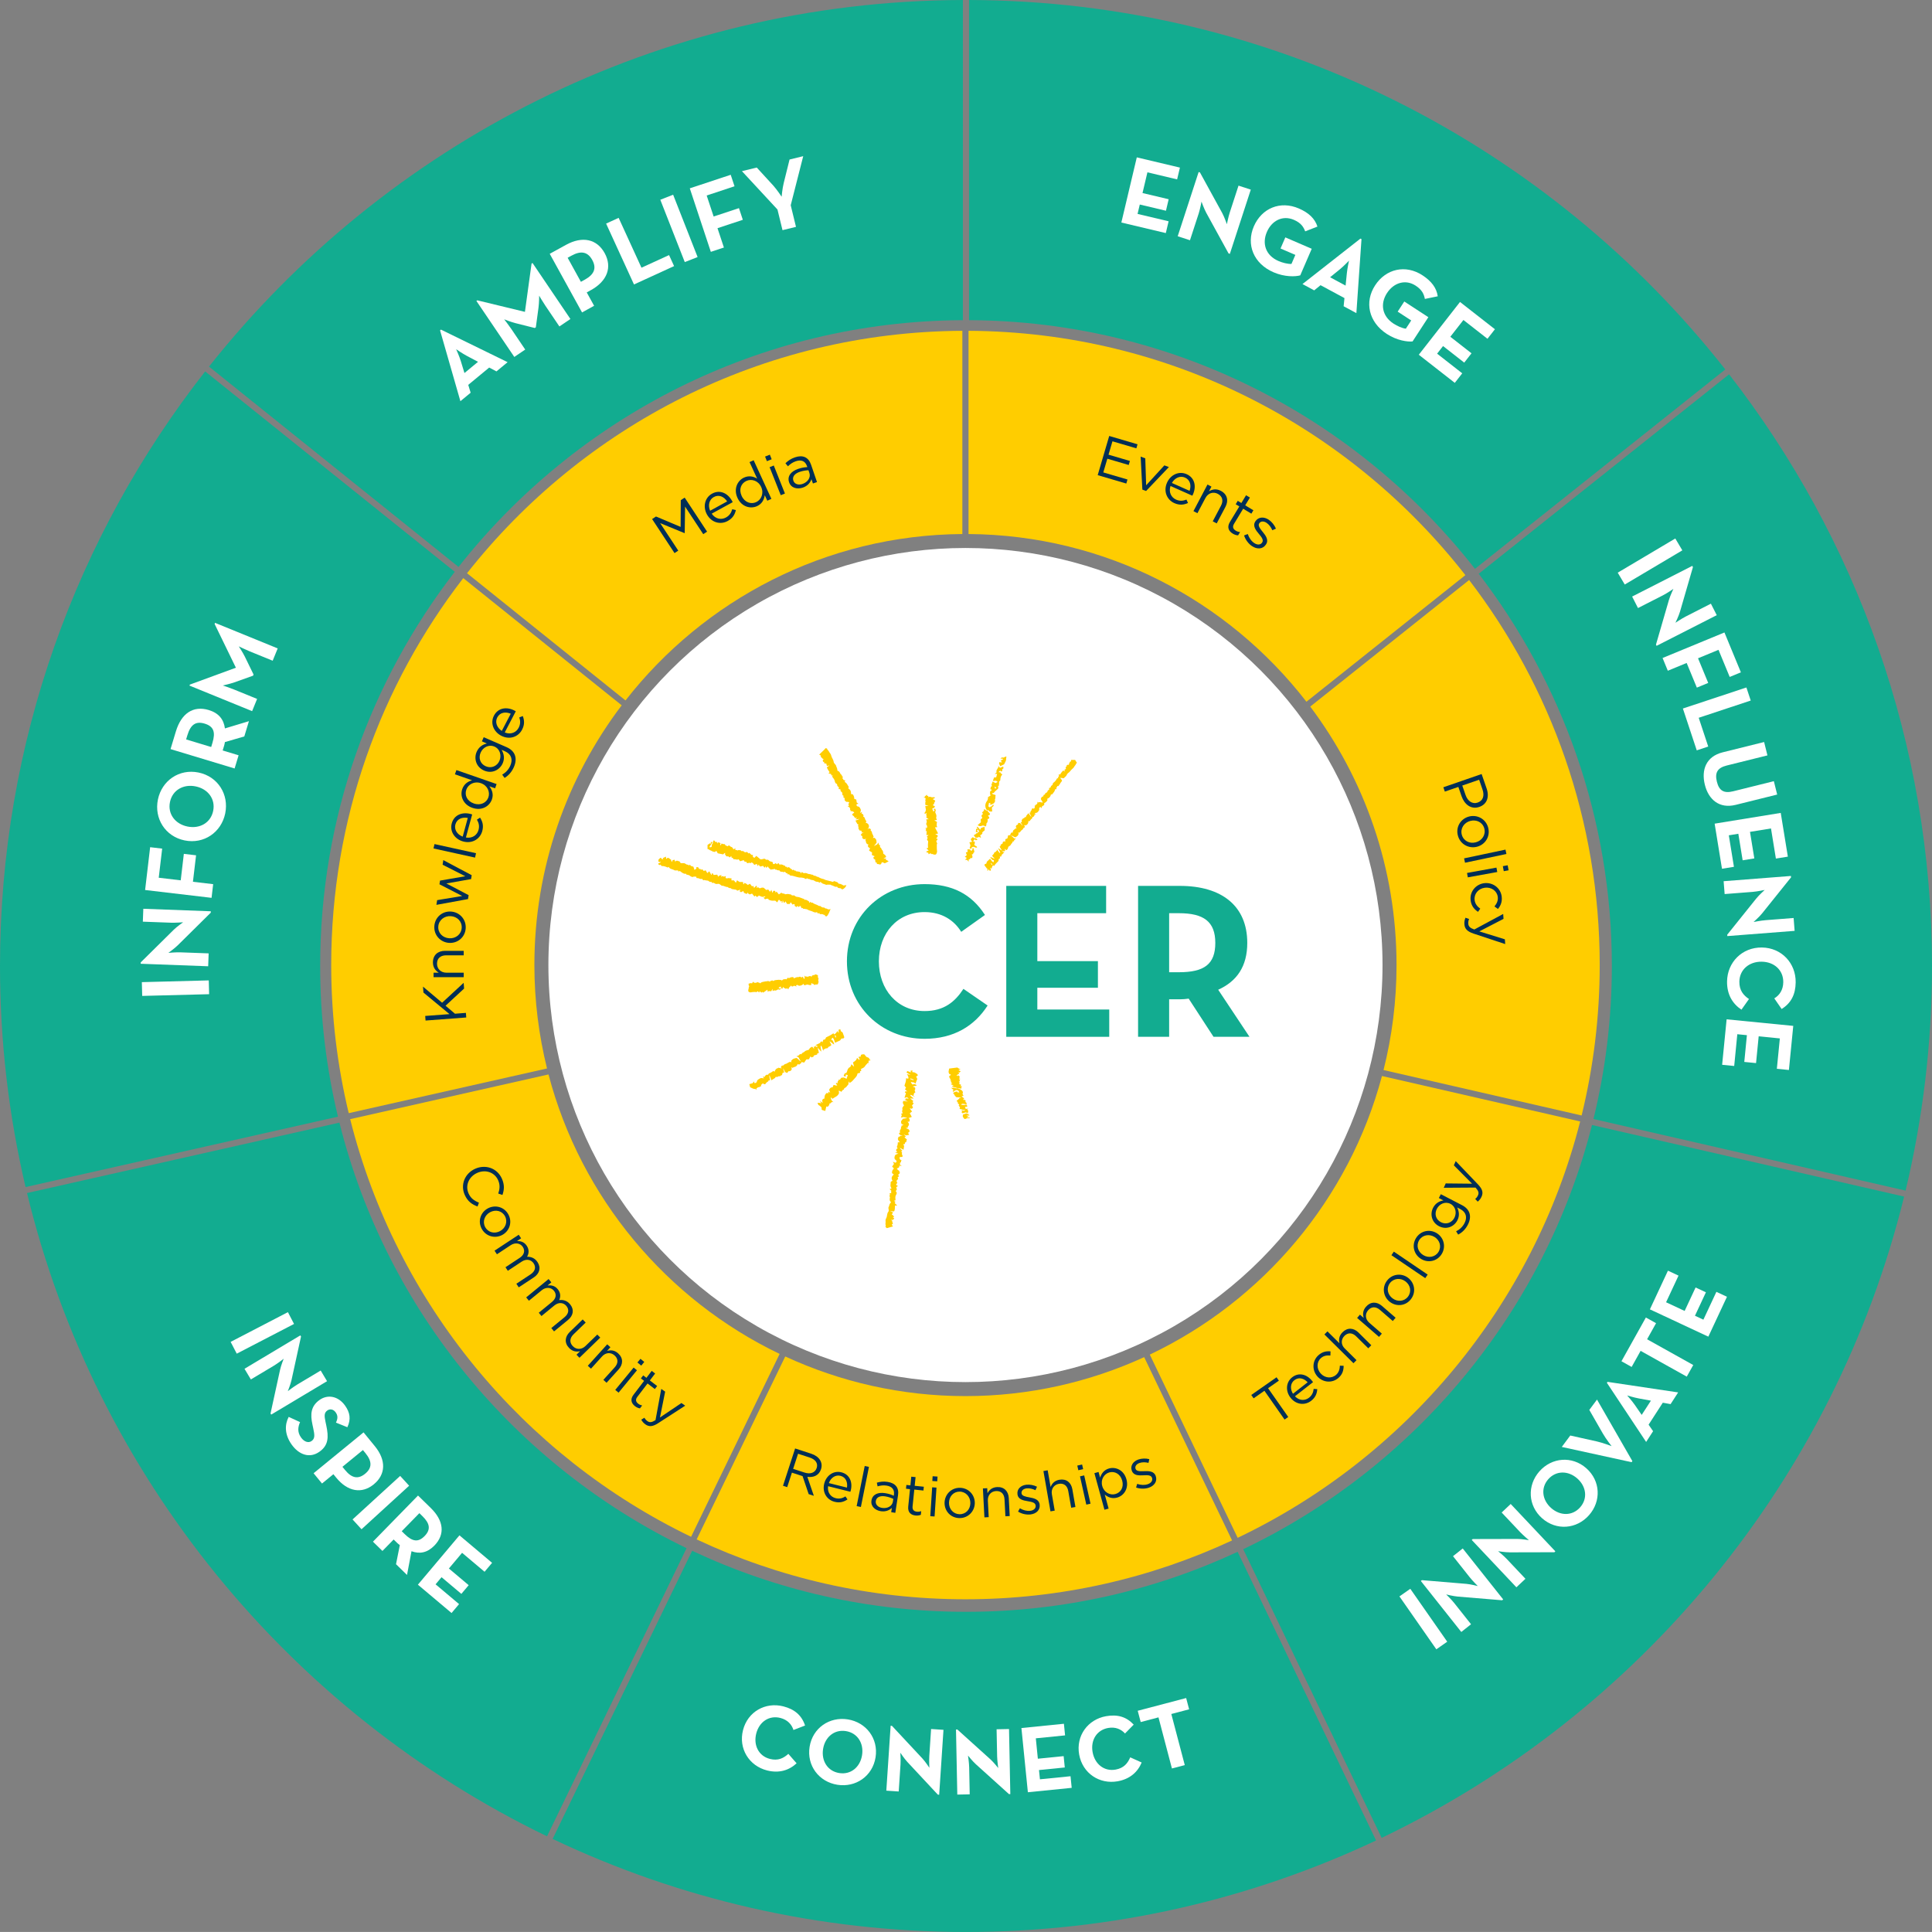
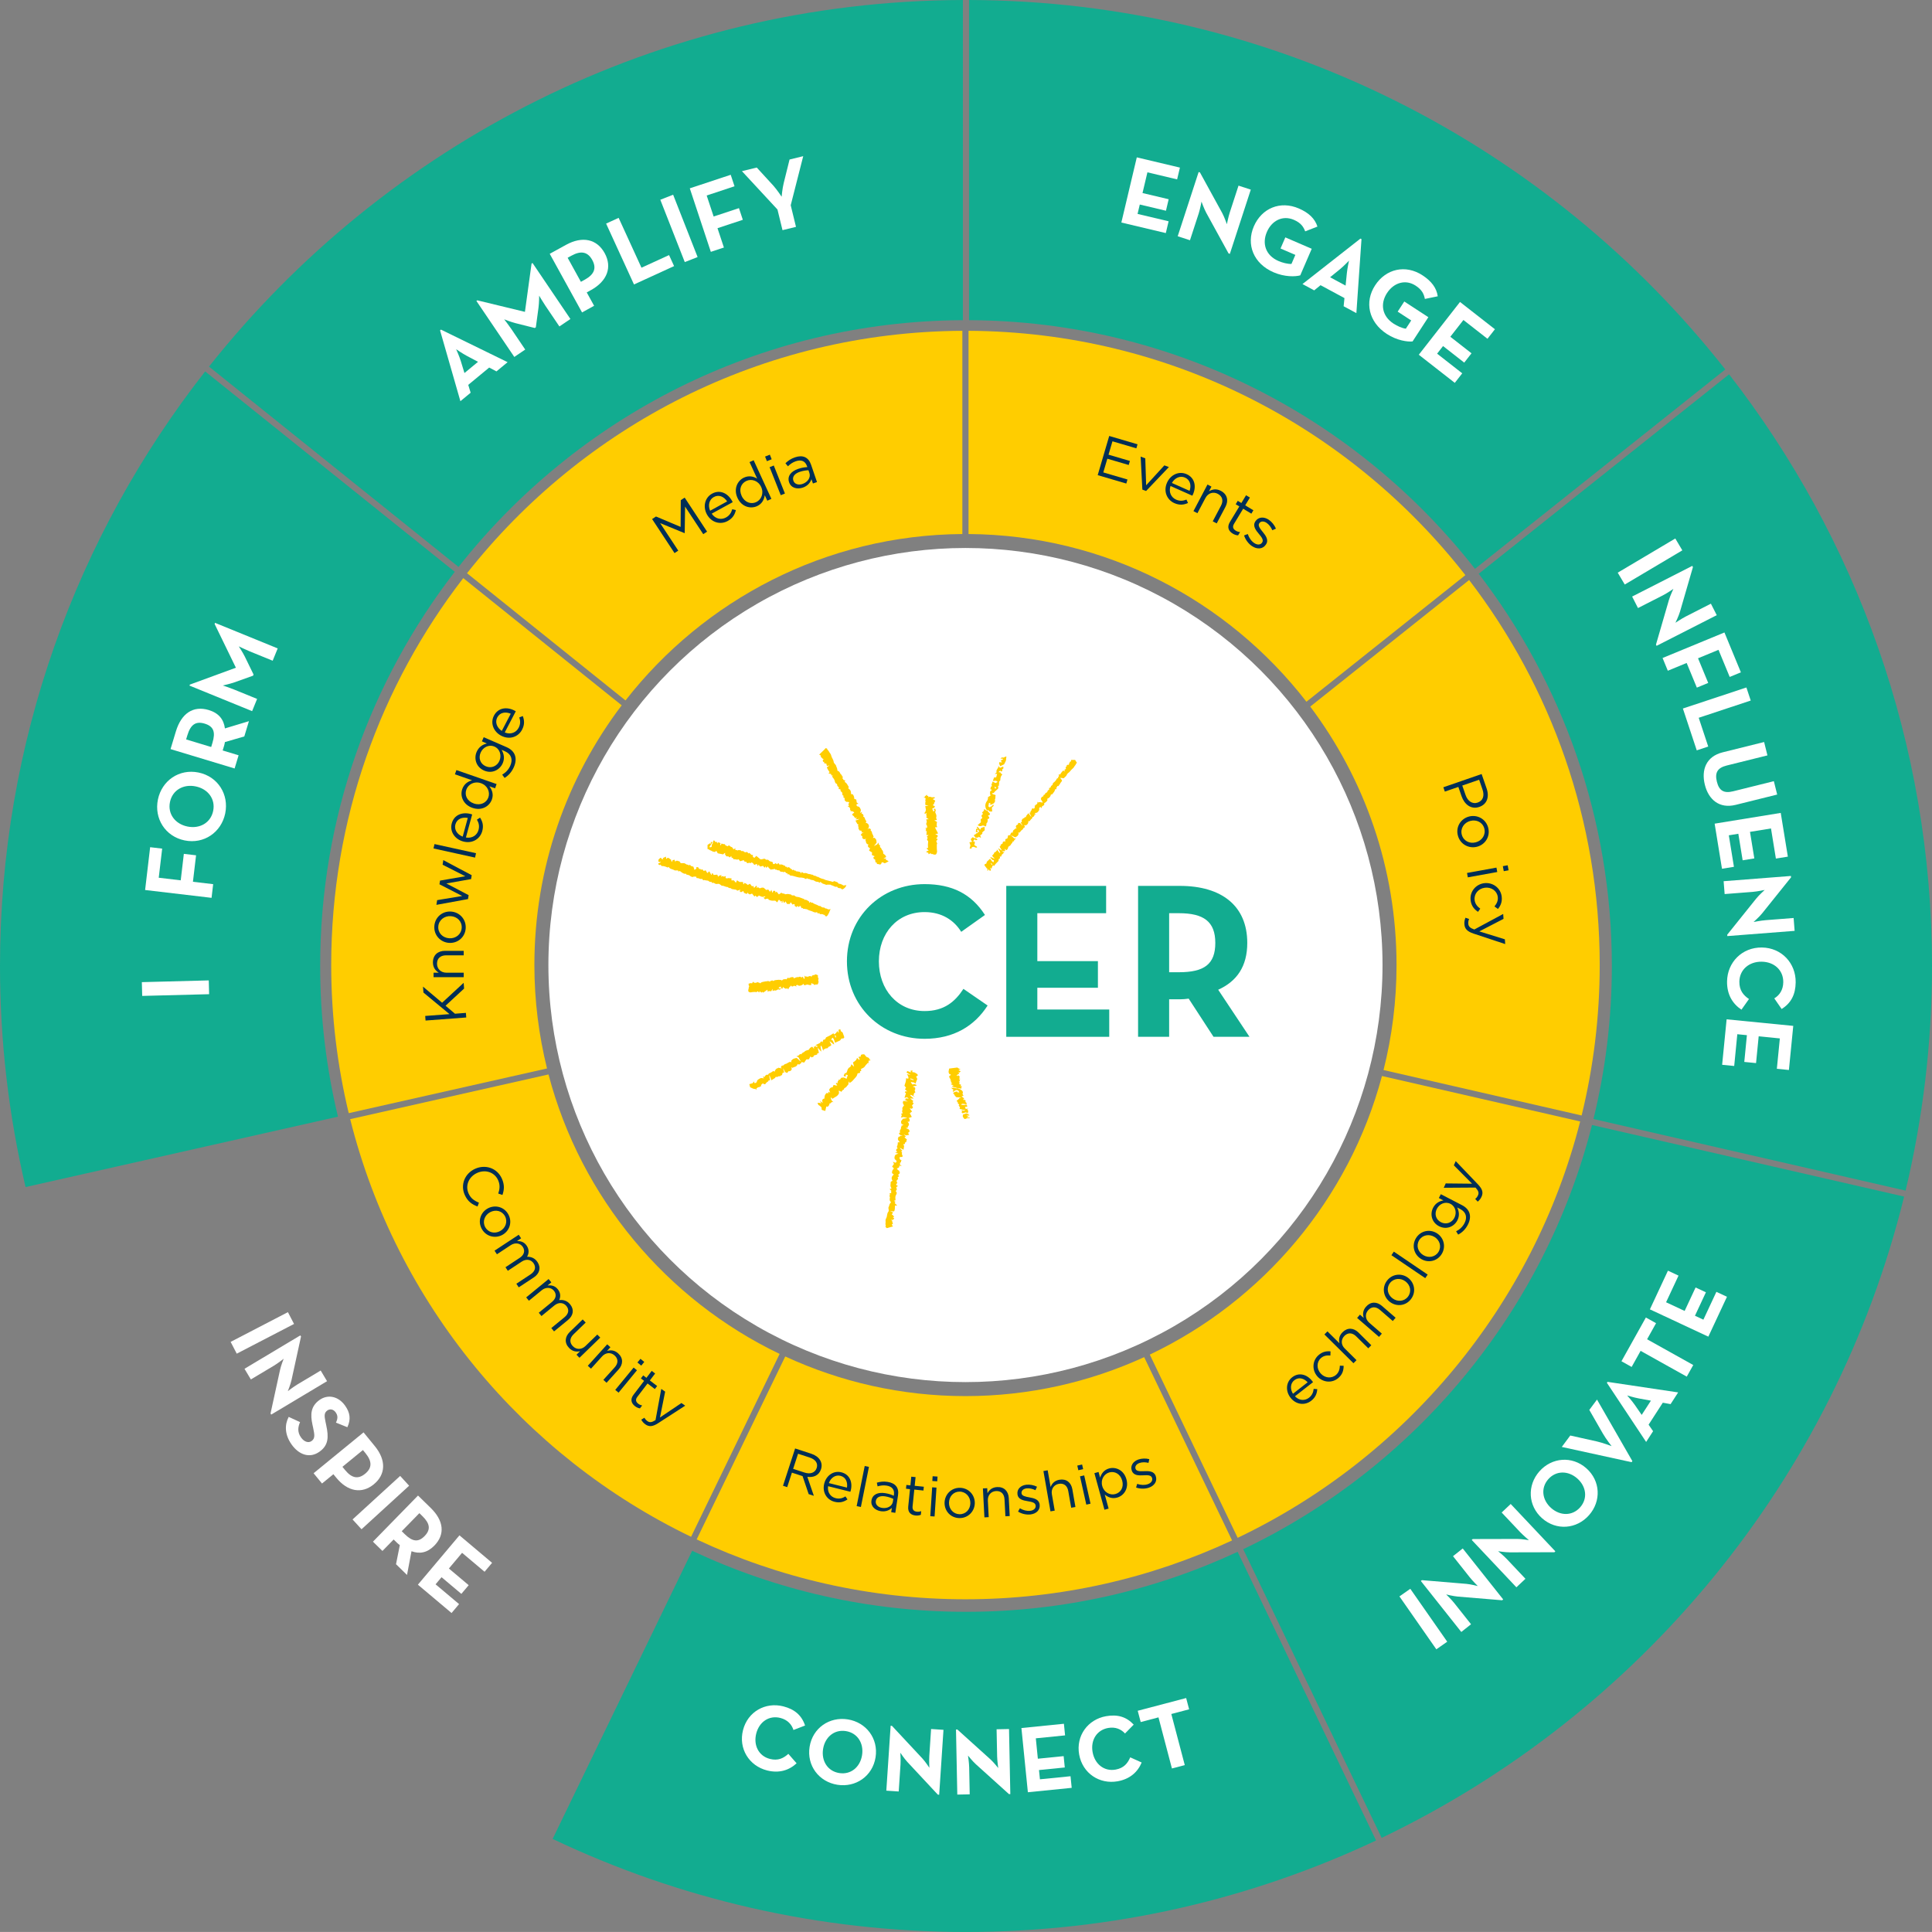
<svg xmlns="http://www.w3.org/2000/svg" version="1.1" id="Layer_1" x="0px" y="0px" width="300px" height="299.996px" viewBox="0 0 300 299.996" enable-background="new 0 0 300 299.996" xml:space="preserve">
  <rect x="0" y="0" width="300" height="299.996" fill="#808080" stroke="none" />
  <circle fill="#FFFFFF" cx="149.916" cy="149.852" r="64.761" />
  <g>
    <path fill="#FFCD00" d="M133.834,127.052c0.02-0.006,0.033-0.011,0.031-0.007l-0.021,0.005 M130.987,123.562   C130.998,123.567,131,123.575,130.987,123.562 M137.381,134.053c0,0,0.509-0.234,0.612-0.311c-0.053-0.033-0.438-0.253-0.472-0.274   c0.025-0.049,0.052-0.099,0.089-0.167c-0.129,0.011-0.226,0.019-0.426,0.035c0.203-0.126,0.325-0.202,0.422-0.263   c-0.051-0.107-0.074-0.208-0.141-0.284c-0.069-0.078-0.183-0.135-0.302-0.219c-0.019-0.123-0.021-0.281-0.072-0.421   c-0.046-0.121-0.197-0.211-0.216-0.334c-0.022-0.159-0.218-0.216-0.265-0.346c0.032-0.038,0.061-0.068,0.085-0.101   c0,0-0.003-0.021-0.007-0.048c-0.216-0.081-0.233-0.274-0.295-0.493c-0.078,0.124-0.122,0.196-0.174,0.278   c-0.094,0.039-0.33,0.189-0.518,0.268c0.113-0.159,0.312-0.366,0.42-0.519c-0.045-0.507-0.045-0.507-0.345-0.771   c-0.074,0.014-0.147,0.027-0.236,0.043c0.05-0.102,0.092-0.187,0.132-0.269c-0.035-0.015-0.083-0.023-0.081-0.035   c0.026-0.186-0.175-0.294-0.175-0.468c-0.002-0.177-0.111-0.309-0.241-0.432c0.149-0.166-0.057-0.2-0.126-0.282   c-0.109,0.021-0.211,0.043-0.361,0.073c0.065-0.052,0.085-0.071,0.109-0.085c0.036-0.02,0.076-0.037,0.092-0.044   c0.008-0.092-0.027-0.192,0.028-0.238c0.138-0.118-0.068-0.126-0.037-0.21c0.02-0.058-0.028-0.125-0.072-0.173   c-0.059-0.062-0.135-0.116-0.217-0.162c-0.062-0.035-0.146-0.052-0.203-0.071c0.071-0.073,0.128-0.133,0.158-0.163   c-0.1-0.181-0.213-0.313-0.245-0.467c-0.03-0.145-0.104-0.247-0.267-0.296c0.085-0.184,0.085-0.184-0.103-0.436   c-0.068-0.011-0.116-0.019-0.158-0.025c0.03-0.09,0.055-0.158,0.099-0.28c-0.141,0.075-0.208,0.111-0.317,0.171   c0.021-0.067,0.031-0.105,0.046-0.144c0.103-0.293,0.113-0.297-0.055-0.621c-0.051-0.096-0.149-0.216-0.271-0.229   c-0.258-0.029-0.266-0.161-0.285-0.303c-0.003-0.016,0.028-0.039,0.057-0.075c0.059-0.015,0.13-0.031,0.26-0.061   c-0.108-0.07-0.185-0.12-0.272-0.178c-0.022-0.134-0.046-0.284-0.075-0.474c-0.085-0.025-0.201-0.062-0.302-0.094   c-0.023-0.145-0.013-0.286-0.072-0.4c-0.078-0.155-0.079-0.379-0.434-0.347c0.018-0.446-0.096-0.679-0.425-0.876   c0.014-0.105,0.087-0.241,0.031-0.312c-0.177-0.219-0.227-0.504-0.532-0.658c-0.102-0.051-0.066-0.145,0.049-0.264   c-0.117-0.034-0.234-0.069-0.293-0.087c-0.06-0.102-0.07-0.19-0.139-0.222c-0.168-0.074,0.122-0.172,0.027-0.241   c-0.016-0.013,0.001-0.057-0.015-0.061c-0.199-0.037-0.062-0.232-0.227-0.305c-0.117-0.053-0.139-0.199-0.208-0.302   c-0.054-0.077-0.105-0.155-0.179-0.22c-0.043-0.036-0.128-0.045-0.198-0.068c-0.02-0.123-0.028-0.256-0.063-0.381   c-0.037-0.129-0.122-0.244-0.146-0.374c-0.024-0.142-0.131-0.23-0.224-0.336c-0.072-0.085-0.151-0.193-0.159-0.297   c-0.027-0.344-0.29-0.604-0.368-0.932c-0.029-0.122-0.073-0.261-0.156-0.367c-0.09-0.118-0.182-0.229-0.239-0.362   c-0.059-0.138-0.257-0.214-0.256-0.391c0-0.034-0.134-0.047-0.244-0.081c-0.127,0.244-0.865,0.816-0.978,1.033   c0.194,0.062,0.346,0.126,0.211,0.279c0.128,0.127,0.242,0.24,0.369,0.366c0.02,0,0.072,0,0.133-0.001   c-0.061,0.063-0.109,0.115-0.165,0.172c0.014,0.09,0.029,0.184,0.043,0.274c0.072,0.004,0.136,0.007,0.207,0.011   c-0.042,0.089-0.072,0.151-0.08,0.167c0.123,0.045,0.213,0.078,0.305,0.111c-0.002,0.003,0.022-0.018,0.065-0.051   c0.035,0.146,0.065,0.268,0.097,0.398c0.105-0.023,0.268-0.039,0.42-0.073c-0.15,0.124-0.338,0.203-0.42,0.271   c0.077,0.318,0.283,0.553,0.428,0.781c-0.09,0.079-0.143,0.125-0.186,0.163c0.163,0.049,0.299,0.09,0.409,0.122   c0.025,0.097,0.042,0.166,0.057,0.225c0.081-0.007,0.124-0.011,0.201-0.017c-0.034,0.076-0.061,0.136-0.088,0.197   c0.167,0.214,0.354,0.418,0.409,0.689c0.036,0.174,0.075,0.373,0.34,0.444c0.051,0.136-0.003,0.307,0.165,0.402   c0.154,0.089,0.157,0.225,0.078,0.384c0.103,0.013,0.184,0.023,0.283,0.036c0.018,0.106,0.035,0.223,0.052,0.324   c0.213,0.107,0.272,0.222,0.255,0.421c-0.01,0.113,0.022,0.214,0.182,0.249c-0.007,0.131-0.011,0.215-0.016,0.291   c0.092,0.042,0.171,0.078,0.203,0.094c-0.009,0.125-0.034,0.213-0.015,0.287c0.016,0.065,0.06,0.141,0.129,0.17   c0.081,0.036,0.066,0.15,0.244,0.119c0.092-0.015,0.263,0.026,0.347,0.062c-0.131,0.223-0.171,0.427-0.035,0.566   c-0.059,0.032-0.116,0.063-0.244,0.134c0.145,0.021,0.217,0.03,0.256,0.036c0.065,0.115,0.199,0.222,0.158,0.311   c-0.072,0.157,0.166,0.193,0.051,0.333c0.306-0.022,0.504,0.081,0.59,0.242c-0.04,0.042-0.212,0.12-0.251,0.17   c-0.082,0.106-0.07,0.213,0.031,0.262c0.192,0.09,0.229,0.252,0.328,0.385c0.056,0.001,0.282-0.026,0.309-0.026   c-0.02,0.081-0.206,0.181-0.217,0.229c0.158,0.048,0.49-0.075,0.62-0.037c-0.261,0.108-0.559,0.236-0.637,0.243   c0.091,0.166,0.184,0.333,0.293,0.533c0.082,0.034,0.257,0.069,0.116,0.242c-0.058,0.069-0.002,0.089,0.04,0.131   c0.04,0.04,0.029,0.112,0.029,0.173s-0.048,0.17-0.017,0.179c0.167,0.044,0.045,0.209,0.16,0.26   c0.413,0.084,0.413,0.084,0.304,0.303c0.099,0.02,0.197,0.04,0.36,0.073c-0.147,0.034-0.221,0.052-0.274,0.064   c-0.073,0.11-0.134,0.205-0.193,0.293c0.094,0.063,0.195,0.133,0.257,0.175c-0.073,0.247,0.017,0.384,0.241,0.469   c0.113-0.019,0.229-0.036,0.365-0.057c-0.07,0.075-0.119,0.126-0.153,0.161c0.035,0.082,0.086,0.149,0.092,0.226   c0.018,0.232,0.1,0.429,0.426,0.517c-0.314,0.271,0.062,0.344,0.054,0.502c0.084,0.008,0.134,0.013,0.182,0.018   c-0.062,0.146-0.115,0.272-0.167,0.396c0.154,0.098,0.292,0.187,0.472,0.302c-0.01,0.099-0.022,0.237-0.037,0.381   c0.135,0.062,0.283,0.13,0.453,0.208c-0.096,0.058-0.154,0.093-0.21,0.126c0.016,0.096,0.03,0.189,0.044,0.279   c0.072,0.028,0.134,0.052,0.212,0.081c0.023,0.151,0.049,0.311,0.072,0.465c0.062-0.003,0.105-0.005,0.164-0.008   c0.016,0.068,0.033,0.139,0.058,0.24c0.14,0.021,0.301,0.044,0.473,0.069c-0.034,0.029-0.07,0.06-0.106,0.091   c0,0,0.332-0.097,0.344-0.331C136.896,133.755,137.381,134.053,137.381,134.053" />
    <path fill="#FFCD00" d="M148.142,168.899c-0.131,0.009-0.273,0.021-0.446,0.032c0.138,0.117,0.255,0.218,0.371,0.317   c0.032,0.095-0.325,0.133-0.008,0.278c0.063-0.054,0.153-0.098,0.169-0.154c0.016-0.055,0.308-0.014,0.148-0.117   c0.104,0.01,0.208,0.021,0.328,0.034c0.219,0.113,0.161,0.248,0.282,0.335c-0.113,0.002-0.24,0.005-0.327,0.008   c0.009-0.017,0.03-0.056,0.062-0.113c-0.124-0.006-0.237-0.026-0.286-0.011c-0.145,0.043-0.274,0.097-0.385,0.156   c-0.037,0.021,0.032,0.081,0.001,0.105c-0.1,0.081,0.122,0.146,0.157,0.188c-0.05,0.154,0.231,0.287,0.212,0.377   c0.278,0.123,0.538-0.021,0.818,0.168c-0.111,0.002-0.206,0.007-0.273,0.008c-0.037,0.172-0.3,0.284-0.427,0.445   c0.026,0.027,0.059,0.069,0.104,0.11c0.048,0.04,0.109,0.079,0.157,0.114c-0.063,0.011-0.118,0.021-0.149,0.027   c-0.048,0.063,0.221,0.097,0.12,0.162c-0.027,0.018,0.159,0.102,0.174,0.148c0.018,0.052-0.054,0.095-0.092,0.147   c0.151,0.174,0.312,0.356,0.119,0.508c0.162,0.084,0.427,0.071,0.524,0.178c0.122-0.001,0.229-0.004,0.371-0.005   c-0.077,0.066-0.128,0.108-0.178,0.149c-0.114-0.026-0.216-0.051-0.303-0.069c-0.043,0.037-0.078,0.067-0.11,0.094   c0.065,0.033,0.117,0.06,0.165,0.084c-0.05,0.042-0.093,0.08-0.142,0.122c0.05,0.043,0.104,0.086,0.18,0.148   c0.171-0.052,0.311-0.095,0.466-0.144c0.147,0.046,0.297,0.095,0.517,0.162c-0.104-0.063-0.156-0.096-0.172-0.105   c0.021-0.086,0.045-0.156,0.055-0.229c0.009-0.076,0.011-0.155-0.178-0.24c0.051-0.044,0.1-0.085,0.19-0.163   c-0.184,0.016-0.276,0.024-0.4,0.035c-0.044-0.108-0.087-0.215-0.125-0.311c0.16-0.013,0.271-0.021,0.363-0.027   c-0.022-0.106-0.04-0.196-0.058-0.281c-0.221-0.072-0.286,0.011-0.424,0.014c-0.133,0.003-0.289-0.024-0.428-0.036   c-0.028-0.032-0.05-0.059-0.058-0.066c0.099-0.038,0.184-0.07,0.253-0.098c0.202,0.033,0.391,0.062,0.64,0.102   c-0.032-0.114-0.059-0.209-0.088-0.317c-0.081-0.024-0.16-0.05-0.217-0.067c0.085-0.032,0.159-0.062,0.159-0.062   c-0.036-0.1-0.067-0.164-0.102-0.237c-0.11-0.003-0.179-0.006-0.247-0.006c-0.025-0.032-0.055-0.064-0.083-0.097   c0.058-0.009,0.116-0.014,0.162-0.021c0.035-0.147-0.164-0.274-0.398-0.417c0.104-0.049,0.213-0.101,0.326-0.151   c-0.124-0.095-0.203-0.259-0.154-0.338c0.147-0.24-0.072-0.549-0.773-0.8l0,0C148.528,169.041,148.345,168.963,148.142,168.899" />
    <polygon fill="#FFCD00" points="148.709,168.972 148.703,168.971 148.705,168.974  " />
    <path fill="#FFCD00" d="M149.521,173.075c-0.006,0.086-0.027,0.198-0.02,0.314c0.008,0.119,0.229,0.24,0.224,0.363   c0.09-0.004,0.159,0.003,0.19-0.008c0.15-0.055,0.238-0.146,0.548-0.095c0.032,0.005,0.077-0.062,0.167-0.138   c-0.174,0.019-0.231,0.032-0.3,0.029c-0.065,0-0.14-0.018-0.248-0.032c0.137-0.06,0.235-0.102,0.336-0.146   c-0.128-0.052-0.216-0.087-0.369-0.151c0.21,0,0.361-0.003,0.489-0.003c0-0.146-0.319-0.225-0.488-0.335   C149.884,172.937,149.73,172.996,149.521,173.075" />
    <path fill="#FFCD00" d="M148.788,167.197c-0.079-0.045-0.15-0.085-0.211-0.119c0.092,0.039,0.165,0.069,0.242,0.103   c-0.012,0.007-0.021,0.011-0.021,0.011 M149.393,168.735c-0.101-0.037-0.18-0.067-0.289-0.107c0.175-0.095,0.222-0.203-0.168-0.309   c0-0.05,0.001-0.089,0.002-0.116c0.07-0.019,0.122-0.029,0.153-0.037c-0.084-0.074-0.158-0.144-0.233-0.211   c0.066-0.017,0.128-0.031,0.172-0.041c0.006-0.067-0.014-0.129-0.036-0.188c0.041-0.035,0.085-0.073,0.126-0.108   c-0.064-0.017-0.125-0.027-0.185-0.036c-0.016-0.045-0.026-0.088-0.024-0.134c0.038,0.014,0.076,0.024,0.114,0.035   c0.028-0.031,0.044-0.049,0.062-0.067c-0.05-0.022-0.099-0.041-0.147-0.06c0.01-0.018,0.017-0.037,0.033-0.055   c-0.007-0.004-0.015-0.008-0.015-0.008c0.046-0.005,0.091-0.008,0.127-0.011c-0.07-0.088-0.139-0.176-0.225-0.282   c-0.111,0.01-0.206,0.019-0.319,0.029c0.007-0.048,0.036-0.09,0.08-0.125c0.025-0.004,0.054-0.007,0.087-0.009   c-0.02-0.021-0.015-0.039-0.001-0.054c0.017-0.011,0.033-0.021,0.051-0.029c0.078-0.03,0.189-0.052,0.155-0.111   c0,0,0.019-0.016,0.026-0.025c-0.046-0.054-0.098-0.117-0.154-0.186c0.059,0.011,0.12,0.03,0.186,0.058   c0.077-0.068,0.142-0.122,0.179-0.154c0.01-0.096-0.127-0.136-0.26-0.182c0.002-0.035-0.003-0.069-0.014-0.103   c0.091-0.015,0.183-0.028,0.276-0.043c-0.166-0.095-0.307-0.176-0.446-0.257c0,0-0.008-0.021-0.019-0.05   c-0.429,0.064-0.862,0.12-1.3,0.166c-0.052,0.303-0.193,0.605,0.057,0.862c0.066,0.021,0.142,0.043,0.219,0.067   c-0.022,0.021-0.045,0.051-0.081,0.099l0.018,0.012c-0.072,0.052-0.148,0.095-0.221,0.136c0.047,0.136,0.031,0.286,0.153,0.389   c0.039,0.032,0.065,0.064,0.083,0.098c-0.018,0.037-0.053,0.072-0.036,0.113c0.004,0.008,0.014,0.021,0.023,0.031   c-0.015,0.025-0.031,0.05-0.062,0.079c0.043-0.009,0.08-0.015,0.118-0.021c0.033,0.031,0.062,0.061,0.044,0.078   c-0.058,0.055-0.062,0.114-0.029,0.171c0.036,0.064,0.139,0.131,0.214,0.197c-0.1,0.021-0.179,0.04-0.203,0.046   c-0.098,0.153,0.299,0.167,0.401,0.27c-0.092,0.024-0.179,0.046-0.256,0.065c0.039,0.046,0.067,0.079,0.096,0.113   c0.259,0.079,0.517,0.161,0.778,0.24c-0.009-0.011-0.018-0.021-0.027-0.031c0.097,0.015,0.194,0.028,0.304,0.046l0.023,0.023   c0.107,0.011,0.212,0.022,0.353,0.038C149.079,168.896,149.354,168.833,149.393,168.735" />
    <path fill="#FFCD00" d="M131.011,167.565c-0.028-0.019-0.055-0.032-0.081-0.043C131.009,167.502,131.065,167.474,131.011,167.565    M134.982,164.402c-0.051-0.148-0.121-0.173-0.309-0.235c-0.188-0.062-0.132-0.039-0.247-0.191   c-0.114-0.151-0.229-0.267-0.229-0.267c-0.5,0.01-0.511,0.034-0.578,0.394c-0.081-0.013-0.161-0.024-0.248-0.039   c-0.108,0.441,0.178,0.101,0.072,0.533c-0.145-0.131-0.252-0.227-0.369-0.334c-0.08,0.387-0.355,0.531-0.625,0.71   c0.049,0.187,0.1,0.381,0.175,0.667c-0.184-0.165-0.29-0.262-0.423-0.383c-0.074,0.158-0.098,0.401-0.231,0.456   c-0.28,0.118-0.359,0.366-0.438,0.642c-0.032,0.113-0.103,0.275-0.19,0.272c-0.253-0.007-0.225,0.236-0.326,0.36   c-0.011,0.012,0.02,0.063,0.041,0.127c0.086,0.013,0.178,0.027,0.286,0.044c-0.009-0.119-0.016-0.203-0.024-0.31   c0.113,0.034,0.206,0.061,0.328,0.098c-0.077,0.217-0.141,0.396-0.204,0.578c-0.313-0.221-0.573-0.271-0.659-0.141   c-0.03-0.027-0.058-0.053-0.08-0.073c-0.123,0.088-0.198,0.223-0.281,0.339c-0.044,0.014-0.091,0.018-0.144,0.009   c-0.08-0.014-0.131,0.097-0.1,0.216c-0.03,0.014-0.062,0.021-0.1,0.025c-0.009,0.109-0.017,0.218-0.024,0.317   c-0.094-0.063-0.185-0.106-0.275,0.021c0.074,0.088,0.146,0.197,0.229,0.285c-0.177,0.121-0.39-0.065-0.578-0.048   c-0.043,0.107-0.091,0.226-0.146,0.364c-0.287-0.027-0.442,0.164-0.543,0.388c0.064,0.168,0.113,0.298,0.168,0.444   c-0.103-0.056-0.182-0.098-0.282-0.151c-0.005,0.09-0.009,0.169-0.012,0.248c-0.085-0.018-0.171-0.032-0.267-0.05   c-0.086,0.112-0.2,0.209-0.256,0.354c-0.059,0.147-0.058,0.342-0.084,0.521c-0.219-0.003-0.3,0.17-0.341,0.246   c0.032,0.216,0.045,0.303,0.062,0.434c-0.145-0.127-0.235-0.208-0.383-0.337c0.062,0.175,0.103,0.289,0.157,0.44   c-0.249-0.213-0.379-0.067-0.56-0.138c0,0,0.129,0.397,0.187,0.376c0.058-0.024,0.428,0.335,0.428,0.335s0.045,0.281,0.027,0.346   c-0.018,0.067,0.562,0.214,0.562,0.214c0.057-0.259,0.104-0.469,0.155-0.694c0.049,0.009,0.135,0.023,0.245,0.046   c0.052-0.182,0.305-0.2,0.228-0.514c0.282,0.1,0.218-0.355,0.654-0.194c-0.396-0.28-0.399-0.511-0.438-0.774   c0.121,0.104,0.213,0.183,0.274,0.239c0.377-0.277,0.853-0.387,1.021-0.892c-0.017-0.113-0.036-0.243-0.056-0.378   c0.134,0.051,0.243,0.094,0.349,0.135c-0.011,0.017-0.022,0.032-0.035,0.052c0.062,0.013,0.092,0,0.106-0.024l0.001,0.001   c0.084-0.112,0.188-0.201,0.262-0.312c0.076,0.034,0.137,0.062,0.112-0.06c-0.013-0.06,0.129-0.217,0.269-0.273   c0.164-0.064,0.187-0.264,0.341-0.354c0.126-0.073,0.109-0.356,0.156-0.547c0.029-0.183,0.189,0.458,0.154,0.166   c0.357-0.13,0.543-0.454,0.793-0.708c0.206-0.211,0.38-0.427,0.416-0.74c0.141-0.038,0.265-0.071,0.403-0.108   c-0.008-0.089-0.014-0.173-0.02-0.243c0.076-0.011,0.132-0.019,0.185-0.027c-0.01-0.129-0.019-0.233-0.025-0.33   c0.256-0.104,0.5-0.196,0.642-0.454c0.112-0.205,0.338-0.327,0.438-0.539c0.06-0.122,0.047,0.022,0.022,0.127   c0.028,0.001,0.062,0.005,0.088,0.005c0.002-0.175-0.095-0.47,0.1-0.434c0.088,0.017,0.145-0.013,0.193-0.053   C135.184,164.626,135.034,164.55,134.982,164.402" />
    <path fill="#FFCD00" d="M134.752,165.291c0.003,0.141,0.031,0.081,0.051-0.004c-0.028-0.001-0.051-0.001-0.051-0.001" />
    <path fill="#FFCD00" d="M130.865,138.08c-0.072,0.036-0.182-0.004-0.209-0.045c-0.097-0.139-0.229-0.116-0.363-0.13   c-0.125-0.013-0.242-0.062-0.294-0.22c-0.109,0-0.256,0.043-0.35-0.009c-0.217-0.12-0.445-0.191-0.676-0.269   c-0.031-0.011-0.054-0.051-0.092-0.089c-0.021,0.017-0.046,0.032-0.067,0.053c-0.1,0.095-0.19-0.096-0.315-0.001   c-0.066,0.05-0.213,0.014-0.316-0.01c-0.111-0.025-0.216-0.118-0.321-0.115c-0.141,0.002-0.179-0.153-0.274-0.15   c-0.136,0.004-0.056-0.158-0.198-0.158c-0.038,0.035-0.099,0.091-0.16,0.147c-0.042-0.042-0.086-0.086-0.141-0.142   c-0.226-0.006-0.453-0.033-0.654-0.192c-0.093-0.074-0.238-0.091-0.363-0.108c-0.108-0.016-0.2-0.022-0.299-0.102   c-0.081-0.063-0.226-0.051-0.356-0.073c-0.032-0.032-0.076-0.076-0.135-0.135c-0.017,0.048-0.029,0.087-0.047,0.142h-0.257   c-0.009-0.024-0.023-0.067-0.038-0.109c-0.269-0.069-0.538-0.119-0.818-0.104c-0.101,0.004-0.201-0.059-0.306-0.066   c-0.098-0.009-0.183-0.051-0.27-0.069c-0.239-0.053-0.468-0.164-0.722-0.162c-0.115,0.001-0.209-0.058-0.267-0.17   c-0.055-0.107-0.115-0.048-0.189,0.028c-0.05-0.137-0.108-0.269-0.285-0.229c-0.041-0.138-0.17-0.166-0.272-0.239   c-0.046,0.034-0.083,0.062-0.139,0.103c-0.148-0.205-0.507,0.057-0.626-0.294c-0.103-0.012-0.222-0.021-0.338-0.039   c-0.096-0.016-0.16-0.183-0.286-0.061c-0.074-0.059-0.147-0.207-0.234-0.135c-0.156,0.133-0.372-0.019-0.505,0.142   c-0.024-0.148-0.188-0.157-0.261-0.258c-0.068-0.092-0.145-0.178-0.229-0.281c-0.062,0.084-0.119,0.162-0.181,0.245   c-0.047-0.081-0.088-0.151-0.15-0.261c-0.05,0.082-0.086,0.143-0.141,0.233c-0.095-0.121-0.163-0.208-0.235-0.299   c-0.145,0.036-0.27,0.066-0.418,0.104c-0.11-0.065-0.22-0.15-0.237-0.337c-0.06,0.104-0.101,0.175-0.157,0.275   c-0.06-0.121-0.105-0.217-0.166-0.341c-0.125,0.048-0.252,0.098-0.393,0.152c-0.044-0.065-0.09-0.166-0.164-0.239   c-0.075-0.072-0.178-0.116-0.271-0.177c-0.01,0.028-0.024,0.07-0.048,0.141c-0.159-0.055-0.323-0.065-0.494-0.009   c-0.142,0.045-0.221-0.06-0.247-0.21h-0.256c-0.047-0.075-0.091-0.146-0.153-0.244c-0.178,0.054-0.375,0.114-0.553,0.168   c-0.094-0.117-0.173-0.218-0.253-0.318c-0.255,0.189-0.496-0.079-0.748,0.029c-0.055-0.086-0.104-0.163-0.154-0.242h-0.162   c-0.015-0.074-0.03-0.151-0.054-0.263c-0.101,0.076-0.175,0.132-0.271,0.204c-0.058-0.051-0.121-0.104-0.189-0.165h-0.298   c-0.08-0.111-0.162-0.228-0.238-0.335c0.019-0.055,0.039-0.113,0.066-0.194c-0.198,0.009-0.243,0.168-0.336,0.219   c-0.293-0.058-0.569-0.111-0.84-0.165c-0.064-0.116-0.133-0.238-0.214-0.381c-0.095,0.07-0.169,0.126-0.229,0.171   c-0.115-0.022-0.222-0.031-0.319-0.066c-0.097-0.034-0.182-0.1-0.276-0.145c-0.082-0.041-0.188-0.052-0.25-0.11   c-0.086-0.081-0.172-0.129-0.299-0.123v-0.646c0.11-0.077,0.236-0.164,0.365-0.254c0.043,0.028,0.08,0.052,0.144,0.094v-0.301   h0.212c0.005,0.04,0.023,0.084,0.01,0.106c-0.145,0.227-0.294,0.45-0.446,0.68c0.139,0.05,0.263,0.06,0.369-0.078v-0.285   c0.209-0.167,0.168-0.43,0.256-0.648h0.15c0.048,0.07,0.099,0.146,0.147,0.217h0.253c0.014,0.075,0.03,0.151,0.054,0.272   c0.031-0.09,0.046-0.133,0.061-0.176c0.167-0.072,0.296,0.024,0.447,0.1c-0.021,0.073-0.043,0.15-0.068,0.239   c0.018,0.018,0.053,0.053,0.095,0.095c0.044-0.097,0.086-0.19,0.13-0.287c0.117,0.031,0.221,0.114,0.357,0.094   c0.057-0.009,0.166,0.014,0.172,0.04c0.055,0.242,0.286,0.211,0.458,0.31c0.039-0.056,0.081-0.116,0.127-0.183   c0.146,0.109,0.27,0.202,0.403,0.303c0.01-0.009,0.034-0.028,0.059-0.049c0.038,0.132,0.245,0.16,0.204,0.338   c0.159,0.096,0.237-0.041,0.352-0.139v0.294c0.104,0.012,0.235-0.011,0.281,0.042c0.104,0.118,0.13-0.062,0.216-0.027   c0.087,0.033,0.196,0.008,0.306,0.008c0.037,0.041,0.078,0.087,0.127,0.141h0.278c0.136,0.092,0.232,0.158,0.296,0.201   c0.132-0.022,0.233-0.038,0.332-0.056c0.076,0.081,0.144,0.154,0.215,0.232c0.043-0.026,0.079-0.048,0.137-0.085   c0.102,0.094,0.207,0.191,0.332,0.307c0.062,0.003,0.146,0.008,0.22,0.013c-0.003,0.095-0.036,0.205,0.001,0.278   c0.038,0.072,0.147,0.109,0.229,0.162c0.094-0.096,0.188-0.192,0.293-0.3c0.204,0.171,0.406,0.339,0.636,0.531   c0.095-0.008,0.249,0.021,0.356-0.037c0.126-0.067,0.241-0.016,0.354-0.047c0.048,0.048,0.092,0.092,0.153,0.154   c0.15-0.02,0.372-0.025,0.446,0.097c0.101,0.164,0.251,0.153,0.373,0.192c0.237,0.075,0.243,0.053,0.265,0.294   c0.002,0.022,0.011,0.046,0.018,0.079h0.252c0.022-0.044,0.047-0.095,0.074-0.15c0.118,0.066,0.227,0.128,0.347,0.196   c0.04-0.083,0.064-0.134,0.093-0.19c0.033,0.009,0.079,0.009,0.098,0.03c0.069,0.088,0.132,0.182,0.217,0.301   c0.015-0.069,0.021-0.104,0.03-0.148c0.077,0.015,0.162,0.026,0.244,0.047c0.079,0.021,0.189,0.026,0.225,0.079   c0.071,0.111,0.195,0.026,0.262,0.1c0.053,0.059,0.093,0.13,0.146,0.208c0.039-0.022,0.08-0.046,0.138-0.081   c0.024,0.054,0.055,0.122,0.084,0.191c0.11-0.061,0.159-0.089,0.191-0.106c0.086,0.05,0.195,0.078,0.24,0.148   c0.055,0.088,0.085,0.139,0.205,0.146c0.061,0.004,0.114,0.133,0.17,0.203c0.154-0.174,0.261-0.014,0.371,0.079   c0.026-0.026,0.045-0.044,0.078-0.077c0.031,0.05,0.063,0.099,0.097,0.149c0.166,0.021,0.317,0.025,0.467,0.067   c0.151,0.042,0.282,0.045,0.315,0.298c0.05-0.116,0.079-0.185,0.111-0.261c0.105,0.067,0.151,0.1,0.199,0.127   c0.051,0.028,0.116,0.083,0.154,0.069c0.225-0.081,0.433,0.008,0.614,0.091c0.179,0.083,0.386,0.003,0.541,0.139   c0.206-0.082,0.295,0.175,0.499,0.164c0.144-0.008,0.292,0.122,0.445,0.194c0.004-0.003,0.021-0.019,0.043-0.039   c0.271,0.167,0.555,0.305,0.877,0.358c0.108,0.019,0.204,0.111,0.313,0.141c0.302,0.084,0.609,0.151,0.915,0.229   c0.066,0.017,0.13,0.047,0.204,0.073c0.073-0.038,0.155-0.08,0.238-0.123c0.141,0.05,0.29,0.102,0.495,0.175   c0.046,0.049,0.14,0.146,0.232,0.243c0.32-0.029,0.531,0.186,0.789,0.292c0.094-0.134,0.249-0.023,0.378-0.08   C131.429,137.444,131.326,137.854,130.865,138.08" />
    <path fill="#FFCD00" d="M128.26,142.281c-0.06-0.021-0.096-0.034-0.152-0.056c-0.009-0.049-0.021-0.117-0.036-0.207   c-0.032,0.025-0.057,0.042-0.094,0.07c-0.187-0.175-0.428-0.147-0.683-0.139c-0.012-0.041-0.024-0.084-0.045-0.153   c-0.037,0-0.086-0.01-0.129,0.002c-0.043,0.011-0.08,0.043-0.116,0.062c-0.048-0.072-0.098-0.149-0.146-0.224   c-0.199,0.094-0.396,0.039-0.54-0.026c-0.212-0.095-0.426-0.191-0.646-0.24c-0.197-0.044-0.336-0.233-0.558-0.197   c-0.026,0.004-0.058-0.046-0.09-0.048c-0.086-0.008-0.174-0.003-0.295-0.003c-0.027-0.038-0.068-0.097-0.11-0.153   c-0.032,0.03-0.05,0.049-0.071,0.07c-0.123-0.08-0.224-0.173-0.195-0.353h-0.2c-0.011,0.029-0.025,0.073-0.044,0.127h-0.176   c-0.021-0.044-0.047-0.095-0.089-0.18c-0.051,0.072-0.087,0.123-0.129,0.185c-0.19,0.097-0.172-0.218-0.376-0.147   c0.05-0.094,0.072-0.134,0.102-0.188c-0.065-0.035-0.141-0.073-0.214-0.111c-0.055,0.03-0.105,0.059-0.173,0.096   c-0.043-0.061-0.081-0.118-0.121-0.173c-0.042-0.056-0.085-0.109-0.153-0.197c-0.072,0.125-0.114,0.194-0.157,0.269h-0.399   c-0.08-0.126-0.159-0.25-0.262-0.411c-0.049,0.088-0.079,0.142-0.11,0.196h-0.149c-0.043-0.101-0.085-0.202-0.128-0.304   c-0.02,0.005-0.038,0.009-0.058,0.013v0.285h-0.166c0.028-0.076,0.05-0.133,0.083-0.219c-0.092,0.014-0.177,0.026-0.277,0.042   c-0.006-0.032-0.019-0.101-0.031-0.168c-0.054-0.022-0.107-0.045-0.16-0.066c-0.059-0.035-0.183,0.149-0.232,0.34   c-0.068-0.019-0.155,0.059-0.201-0.084c-0.032-0.095-0.171-0.146-0.296-0.138c-0.386,0.025-0.518,0.004-0.885-0.149   c-0.021-0.008-0.044-0.015-0.068-0.023c0.018-0.034,0.034-0.068,0.064-0.13c-0.193,0.02-0.376-0.045-0.542,0.101   c-0.082-0.087-0.154-0.163-0.261-0.275c0.119-0.03,0.191-0.05,0.271-0.07v-0.122c-0.119,0.024-0.229,0.048-0.339,0.072   c-0.126,0.027-0.233-0.026-0.343-0.074c-0.105-0.046-0.213-0.087-0.325-0.133c-0.019,0.138-0.171,0.134-0.254,0.238   c-0.104-0.082-0.187-0.149-0.294-0.235c-0.018,0.03-0.052,0.092-0.1,0.179c-0.151-0.189-0.271-0.339-0.385-0.481   c-0.114,0.043-0.23,0.088-0.354,0.134c-0.116-0.078-0.292-0.096-0.315-0.295c-0.053,0.076-0.101,0.148-0.148,0.219   c-0.458-0.151-0.462-0.154-0.529-0.457c-0.187,0.05-0.377,0.344-0.573,0.022c0.031-0.063,0.062-0.125,0.115-0.232   c-0.186,0.061-0.329,0.107-0.494,0.162c-0.05-0.045-0.101-0.093-0.159-0.146c-0.228-0.037-0.461-0.075-0.71-0.117   c-0.031-0.029-0.075-0.073-0.12-0.119c-0.191-0.011-0.371-0.051-0.513-0.194c-0.324,0.033-0.592-0.249-0.902-0.189   c-0.132-0.099-0.239-0.197-0.364-0.266c-0.067-0.037-0.168-0.044-0.247-0.029c-0.245,0.047-0.411,0.014-0.605-0.157h-0.313   c-0.01-0.045-0.018-0.08-0.025-0.115c-0.019-0.009-0.038-0.028-0.06-0.028c-0.144-0.007-0.286,0.021-0.403-0.123   c-0.055-0.067-0.189-0.094-0.289-0.098c-0.135-0.004-0.257-0.029-0.382-0.075c-0.043-0.016-0.107,0.028-0.187,0.051   c-0.029-0.043-0.074-0.105-0.146-0.206c-0.106-0.061-0.282,0.054-0.447-0.063c-0.121-0.085-0.313-0.07-0.471-0.099v-0.171   c-0.02-0.014-0.041-0.041-0.057-0.038c-0.165,0.03-0.347-0.076-0.496,0.065c-0.119-0.039-0.273-0.045-0.35-0.123   c-0.184-0.19-0.409-0.225-0.654-0.259c-0.007-0.031-0.014-0.066-0.026-0.128c-0.412,0.055-0.694-0.211-0.978-0.431   c-0.083,0.023-0.16,0.045-0.245,0.069c-0.02-0.059-0.034-0.101-0.053-0.157h-0.546c0.003-0.013,0.007-0.025,0.01-0.038   c-0.172-0.065-0.34-0.144-0.517-0.193c-0.178-0.049-0.296-0.157-0.403-0.318c-0.049,0.029-0.097,0.061-0.156,0.098   c-0.291-0.148-0.602-0.253-0.941-0.231c-0.05-0.076-0.099-0.152-0.148-0.229c-0.039,0.034-0.066,0.059-0.102,0.09   c-0.081-0.04-0.163-0.08-0.243-0.12v-0.172c0.162,0.002,0.288-0.065,0.387-0.259c-0.088,0.027-0.139,0.044-0.212,0.066   c-0.032-0.013-0.092-0.037-0.163-0.067v-0.292c0.096-0.097,0.183-0.182,0.287-0.287h0.113c0.116,0.219,0.116,0.219,0.354,0.185   c-0.031-0.056-0.059-0.104-0.083-0.147c0.079-0.035,0.164-0.071,0.247-0.109c0.072-0.034,0.144-0.07,0.248-0.12   c0.011,0.136,0.019,0.229,0.025,0.316c0.146,0.083,0.13-0.046,0.167-0.117h0.218c0.137,0.104,0.278,0.212,0.421,0.321   c-0.047,0.118-0.03,0.159,0.132,0.29c0.014-0.08,0.024-0.146,0.038-0.226c0.098-0.035,0.206-0.075,0.312-0.115   c0.052,0.123,0.095,0.225,0.161,0.383c0.025-0.102,0.034-0.135,0.05-0.196c0.136-0.015,0.286-0.06,0.422,0.059   c0.23-0.051,0.209,0.196,0.36,0.3h0.295h0.225c0.246,0.067,0.352,0.273,0.581,0.232c0.045-0.008,0.108,0.09,0.163,0.139   c0.041-0.041,0.085-0.086,0.148-0.148c0.045,0.062,0.088,0.12,0.152,0.208c0.093,0.027,0.227,0.067,0.393,0.116   c0.047,0.145,0.104,0.317,0.165,0.504c0.104-0.072,0.188-0.128,0.291-0.198c0.003-0.059,0.008-0.142,0.014-0.236   c0.033-0.007,0.07-0.025,0.101-0.017c0.088,0.027,0.173,0.064,0.257,0.097c0.008,0.063,0.015,0.122,0.022,0.192   c0.087,0.005,0.171,0.01,0.261,0.015c0.016,0.04,0.031,0.084,0.045,0.122c0.074-0.021,0.147-0.045,0.237-0.072   c0.073,0.09,0.143,0.177,0.203,0.252c0.127-0.038,0.226-0.068,0.311-0.094c0.087,0.148,0.161,0.275,0.254,0.433   c0.115-0.109,0.201-0.19,0.304-0.287c0.103,0.184,0.199,0.354,0.304,0.54c0.18,0.029,0.021-0.192,0.13-0.228   c0.191-0.015,0.152,0.196,0.253,0.261c0.189-0.018,0.373-0.033,0.553-0.049c0.048,0.114,0.093,0.216,0.149,0.347   c0.104-0.25,0.298-0.229,0.521-0.275c-0.038,0.099-0.06,0.157-0.085,0.223c0.026,0.005,0.078,0.029,0.091,0.015   c0.056-0.059,0.141-0.111,0.192-0.066c0.148,0.127,0.282,0.042,0.462-0.037c-0.021,0.132-0.035,0.217-0.05,0.309   c0.045,0.016,0.119,0.059,0.196,0.063c0.085,0.004,0.171-0.035,0.257-0.039c0.082-0.003,0.196-0.014,0.243,0.032   c0.1,0.097,0.133-0.151,0.227,0.034v0.286h0.38c0.107,0.13,0.196,0.236,0.31,0.371c0.068-0.148,0.117-0.257,0.177-0.386   c0.147,0.1,0.264,0.177,0.383,0.257h0.534c0.07,0.108-0.053,0.308,0.158,0.37c0.011-0.069,0.021-0.139,0.03-0.206   c0.182,0.009,0.308,0.074,0.564,0.297c0.107-0.054,0.22-0.111,0.346-0.174c0.103,0.134,0.202,0.265,0.31,0.405   c0.054-0.025,0.095-0.046,0.151-0.073c0.143,0.024,0.084,0.181,0.145,0.286c0.169-0.035,0.234-0.176,0.32-0.326   c0.058,0.044,0.114,0.083,0.163,0.118c-0.031,0.059-0.058,0.107-0.116,0.217c0.129-0.039,0.199-0.06,0.303-0.092   c0.116,0.135,0.254,0.226,0.476,0.087c0.106-0.066,0.289-0.011,0.368-0.011c0.175,0.149,0.305,0.26,0.435,0.371   c0.08-0.117,0.198-0.062,0.308-0.067c0.074,0.102,0.147,0.205,0.237,0.331c0.077-0.105,0.136-0.185,0.228-0.309   c0.045,0.163,0.079,0.285,0.121,0.436c0.041-0.033,0.087-0.057,0.109-0.094c0.017-0.027-0.012-0.089,0.008-0.106   c0.051-0.046,0.115-0.104,0.176-0.105c0.06-0.002,0.14,0.046,0.177,0.097c0.036,0.048,0.026,0.128,0.04,0.209   c0.062-0.062,0.106-0.106,0.165-0.166c0.062,0.077,0.119,0.152,0.18,0.226c0.056,0.068,0.114,0.135,0.183,0.215   c0.127-0.091,0.257-0.183,0.393-0.278c0.126,0.237,0.46,0.067,0.567,0.258c0.218-0.017,0.413-0.082,0.567-0.029   c0.158,0.055,0.379-0.012,0.481,0.202h0.389c0.138,0.151,0.284,0.227,0.481,0.235c0.293,0.015,0.552,0.167,0.828,0.254   c0.076,0.024,0.153,0.048,0.22,0.069c0.01,0.045,0.017,0.08,0.027,0.131c0.303-0.088,0.492,0.129,0.721,0.251   c0.006,0.052,0.012,0.111,0.018,0.165c0.146,0.081,0.126-0.055,0.172-0.127c0.087,0.072,0.154,0.191,0.297,0.152   c0.03-0.009,0.079,0.001,0.101,0.021c0.258,0.236,0.626,0.254,0.896,0.453c0.104,0.077,0.218,0.003,0.309,0.072   c0.084,0.065,0.165,0.145,0.262,0.181c0.087,0.033,0.193,0.017,0.305,0.023c0.084,0.035,0.119,0.177,0.262,0.148   c0.051-0.009,0.114,0.02,0.165,0.047c0.186,0.099,0.298,0.164,0.556,0.027C129.036,140.956,128.534,142.46,128.26,142.281" />
    <path fill="#FFCD00" d="M141.881,167.645c-0.167-0.065-0.324-0.126-0.49-0.19c-0.024,0.035-0.043,0.061-0.068,0.094   c0.168,0.066,0.325,0.128,0.491,0.191C141.838,167.705,141.856,167.68,141.881,167.645 M142.254,167.158   c0.051,0.107,0.107,0.226,0.178,0.378c-0.035,0.089-0.083,0.208-0.129,0.33c-0.046,0.118-0.091,0.24-0.155,0.41   c-0.102-0.098-0.143-0.135-0.202-0.19c-0.149-0.022-0.313-0.047-0.485-0.071c-0.068,0.116,0.136,0.234,0.233,0.399   c0.114-0.039,0.175-0.061,0.238-0.084c0.237,0.033,0.36,0.127,0.421,0.23c-0.208,0.05-0.405,0.097-0.65,0.156   c0.183,0.07,0.282,0.109,0.384,0.148c0.006,0.12,0.065,0.25,0,0.33c-0.083,0.099-0.055,0.223,0.016,0.324   c0.116,0.167-0.132,0.158-0.166,0.243c-0.04,0.1-0.058,0.205-0.103,0.37c0.004,0.002,0.093,0.067,0.236,0.176   c-0.348-0.087-0.43-0.306-0.741-0.289c0.03,0.21,0.402,0.381,0.555,0.564c-0.183-0.006-0.392-0.013-0.573-0.018   c0.185,0.143,0.357,0.276,0.506,0.392c-0.054,0.096-0.091,0.163-0.126,0.226c0.072,0.04,0.125,0.07,0.2,0.11   c-0.098,0.138-0.197,0.277-0.293,0.411c0.069,0.078,0.124,0.142,0.187,0.215c-0.057,0.079-0.116,0.162-0.175,0.247   c-0.094-0.015-0.191-0.029-0.352-0.054c0.138,0.182,0.259,0.34,0.368,0.484c-0.134,0.102-0.261,0.197-0.353,0.267   c0.119,0.217,0.211,0.385,0.312,0.571c-0.162,0.058-0.326,0.117-0.521,0.187c0.055,0.037,0.109,0.077,0.202,0.143   c-0.139,0.115,0.25,0.44-0.345,0.423c0.316,0.303,0.255,0.514,0.086,0.704c-0.055,0.063-0.048,0.152-0.074,0.242   c-0.068,0.001-0.168,0.005-0.314,0.012c0.181,0.082,0.332,0.151,0.48,0.218c0.199,0.227,0.195,0.396-0.094,0.535   c0.039,0.076,0.104,0.202,0.162,0.318c-0.141,0.025-0.291,0.054-0.468,0.087c-0.073-0.029-0.174-0.068-0.378-0.146   c0.167,0.141,0.268,0.228,0.368,0.313c-0.308,0.092-0.308,0.092,0.116,0.45c0.095,0.123-0.185,0.162-0.022,0.317   c0.031,0.028-0.116,0.078-0.166,0.125c-0.049,0.045-0.118,0.095-0.104,0.153c0.015,0.062,0.064,0.117-0.061,0.131   c-0.307,0.031-0.128,0.184-0.06,0.269c-0.032,0.232-0.059,0.427-0.085,0.621c-0.165-0.089-0.337-0.178-0.508-0.27   c-0.024,0.008-0.049,0.014-0.072,0.021c0.122,0.121,0.244,0.244,0.394,0.395c-0.052,0.028-0.132,0.073-0.221,0.121   c0.032,0.02,0.099,0.06,0.166,0.101c0.009,0.173-0.079,0.324,0.074,0.532c0.083,0.109,0.01,0.199-0.175,0.223   c-0.087,0.01-0.185,0.01-0.268,0.014c-0.028,0.185-0.047,0.345,0.335,0.546c-0.249,0.025,0.003,0.224-0.21,0.293   c-0.123,0.04-0.049,0.219-0.065,0.353c0.043,0.032,0.12,0.092,0.274,0.212c-0.208-0.038-0.303-0.056-0.396-0.073   c0.046,0.206-0.04,0.356-0.377,0.434c0.071,0.088,0.113,0.221,0.234,0.274c0.235,0.104,0.126,0.182,0.192,0.267   c0.059,0.074,0.05,0.162,0.016,0.224c-0.039,0.072-0.139,0.12-0.251,0.211c0.026,0.035,0.09,0.12,0.164,0.218   c-0.067,0.057-0.142,0.117-0.258,0.216c-0.005-0.04-0.016-0.021,0.001-0.005c0.163,0.142,0.121,0.243,0.015,0.324   c-0.182,0.14-0.204,0.271-0.037,0.506c-0.064,0.091-0.138,0.193-0.204,0.288c0.108,0.081,0.196,0.146,0.308,0.229   c-0.225,0.064-0.332,0.173-0.22,0.352c0.122,0.194-0.08,0.289-0.131,0.43c0.256,0.243,0.142,0.427,0.043,0.583   c-0.155,0.252-0.099,0.541-0.076,0.824c-0.084,0.029-0.163,0.057-0.265,0.089c0.097,0.052,0.151,0.08,0.253,0.133   c-0.03,0.056-0.065,0.121-0.115,0.213c0.104,0.104,0.231,0.232,0.387,0.387c-0.082-0.001-0.183-0.003-0.354-0.005   c-0.014,0.277,0.041,0.607-0.128,0.907c-0.151-0.007-0.335-0.014-0.614-0.024c0.209,0.081,0.309,0.119,0.453,0.176   c-0.068,0.124-0.132,0.237-0.208,0.377c0.078,0.005,0.124,0.008,0.124,0.008c0.075,0.091,0.157,0.183,0.266,0.304   c-0.022,0.007-0.108,0.033-0.23,0.07c0.082,0.055,0.155,0.103,0.237,0.157c-0.058,0.081-0.115,0.165-0.172,0.241   c-0.112,0.006-0.212,0.01-0.337,0.016c0.074,0.043,0.137,0.081,0.159,0.095c0.049,0.188,0.093,0.356,0.141,0.545   c-0.285,0.021-0.158,0.18,0.023,0.368c-0.31,0.086-0.62,0.173-0.97,0.27c-0.102-0.105-0.252-0.211-0.224-0.237   c0.145-0.134-0.028-0.335,0.014-0.483c0.04-0.145,0.021-0.295,0.01-0.45c-0.012-0.141,0.049-0.279,0.114-0.396   c0.174-0.309,0.072-0.694,0.32-0.981c0.074-0.086,0.07-0.226,0.052-0.342c-0.023-0.148-0.078-0.293,0.008-0.42   c0.078-0.117,0.069-0.268,0.131-0.392c0.06-0.121,0.158-0.23,0.234-0.339c-0.065-0.069-0.159-0.137-0.18-0.196   c-0.036-0.101-0.033-0.198-0.034-0.294c-0.001-0.13,0.096-0.26-0.003-0.384c-0.134-0.173,0.187-0.226-0.021-0.397   c-0.016-0.014,0.042-0.035,0.032-0.057c-0.057-0.121,0.367,0.011,0.229-0.166c-0.058-0.073,0.003-0.148,0.015-0.271   c-0.056-0.055-0.166-0.166-0.276-0.275c0.232-0.01,0.35-0.057,0.271-0.169c-0.236-0.338-0.063-0.594-0.096-0.889   c-0.01-0.093,0.188-0.146,0.29-0.216c-0.229-0.39-0.177-0.648,0.208-0.981c-0.448-0.227-0.267-0.4-0.234-0.578   c0.024-0.128,0.151-0.229,0.242-0.359c-0.095-0.097-0.204-0.206-0.283-0.287c0.118-0.166,0.213-0.3,0.297-0.418   c-0.059-0.109-0.108-0.201-0.181-0.332c0.178,0.069,0.278,0.106,0.357,0.138c0.063-0.008,0.12-0.003,0.13-0.016   c0.091-0.125,0.19-0.231-0.093-0.438c-0.135-0.097-0.155-0.262-0.137-0.37c0.064-0.37,0.08-0.367,0.44-0.519   c0.048-0.019,0.093-0.04,0.172-0.077c-0.179-0.033-0.288-0.053-0.518-0.096c0.151-0.062,0.235-0.099,0.347-0.146   c-0.045-0.035-0.095-0.074-0.168-0.133c-0.018-0.328-0.018-0.328,0.232-0.41c-0.152-0.151-0.157-0.284-0.076-0.416   c0.086-0.144,0.06-0.327,0.088-0.535c0.061-0.003,0.177-0.008,0.321-0.014c-0.052-0.056-0.138-0.127-0.183-0.2   c-0.061-0.095-0.108-0.19-0.126-0.279c-0.014-0.069-0.016-0.157,0.055-0.186c0.105-0.043-0.134-0.197,0.127-0.188   c0.104,0.003,0.143-0.099,0.226-0.165c0.026,0.007,0.086,0.021,0.146,0.031c0.041,0.007,0.079,0.006,0.198,0.014   c-0.202-0.084-0.341-0.141-0.488-0.201c-0.015-0.112-0.231-0.288,0.082-0.308c-0.057-0.188-0.078-0.368,0.063-0.506   c0.14-0.135-0.01-0.36,0.172-0.484c0.012-0.009-0.037-0.049-0.067-0.086c0.114-0.034,0.233-0.071,0.375-0.114   c-0.118-0.05-0.217-0.092-0.316-0.135c-0.142-0.418-0.142-0.418,0.219-0.841c0.251-0.039,0.421-0.064,0.684-0.108   c-0.286-0.074-0.453-0.117-0.596-0.153c-0.127,0.025-0.24,0.049-0.433,0.089c0.104-0.212,0.24-0.373,0.05-0.592   c0.018-0.024,0.018-0.039,0.031-0.04c0.055-0.009,0.113-0.011,0.184-0.017c0.05-0.135-0.138-0.317-0.034-0.456   c0.079-0.108-0.028-0.287,0.017-0.411c0.051-0.146,0.178-0.271,0.255-0.378c-0.073-0.148-0.161-0.273-0.181-0.384   c-0.018-0.106,0.038-0.2,0.065-0.319c0.165,0.022,0.371,0.052,0.714,0.098c-0.251-0.13-0.374-0.191-0.533-0.275   c0.098-0.027,0.171-0.048,0.24-0.066c-0.022-0.042-0.049-0.088-0.085-0.151c0.186,0.015,0.342,0.028,0.521,0.042   c-0.105-0.081-0.193-0.151-0.272-0.212c-0.11,0.025-0.221,0.05-0.405,0.091c0.088-0.271,0.163-0.497,0.242-0.738   c-0.029-0.016-0.084-0.043-0.183-0.095c0.038-0.062,0.08-0.136,0.121-0.206c0.115,0.022,0.197,0.04,0.281,0.058   c-0.129-0.12-0.251-0.234-0.382-0.356c0.062-0.086,0.121-0.169,0.172-0.243c-0.099-0.119-0.18-0.219-0.25-0.304   c0.132-0.383,0.268-0.75,0.251-1.162c0.137,0.027,0.22,0.045,0.332,0.066c0.105-0.196-0.013-0.427-0.201-0.697   c0.208,0.041,0.394,0.079,0.574,0.113c0,0-0.604-0.364-0.646-0.386c0.044-0.062,0.09-0.127,0.148-0.211   c0.149,0.057,0.31,0.119,0.534,0.208c-0.015-0.11-0.023-0.184-0.034-0.278c0.077-0.003,0.169-0.005,0.309-0.01   c-0.028,0.086-0.048,0.145-0.075,0.229c0.146,0.024,0.262,0.043,0.388,0.065c0.121,0.075,0.253,0.157,0.423,0.262   c0.018,0.047,0.088,0.141,0.064,0.202C142.488,167.051,142.371,167.085,142.254,167.158" />
    <path fill="#FFCD00" d="M153.852,134.078c0.056,0.082,0.108,0.158,0.162,0.24c0.029-0.021,0.051-0.035,0.081-0.056   c-0.054-0.081-0.106-0.157-0.162-0.239C153.902,134.044,153.881,134.059,153.852,134.078 M153.149,134.118   c0.025-0.088,0.054-0.186,0.092-0.312c0.061-0.057,0.143-0.134,0.227-0.212c0.081-0.077,0.165-0.155,0.278-0.265   c0.007,0.091,0.282,0.363,0.286,0.415c0.067,0.047,0.141,0.1,0.218,0.152c0.093-0.07,0.045-0.197,0.074-0.338   c-0.078,0.005-0.121,0.008-0.165,0.011c-0.107-0.071-0.398-0.402-0.379-0.489c0.131,0.008,0.529,0.25,0.686,0.259   c-0.061-0.09-0.366-0.374-0.401-0.424c0.058-0.088,0.09-0.194,0.162-0.239c0.09-0.054,0.137-0.149,0.149-0.238   c0.021-0.145,0.146-0.086,0.205-0.142c0.067-0.063,0.13-0.136,0.232-0.246c0,0-0.015-0.068-0.038-0.176   c0.14,0.134,0.349,0.546,0.519,0.598c0.087-0.158-0.297-0.595-0.289-0.76c0.094,0.042,0.473,0.326,0.563,0.368   c-0.025-0.143-0.323-0.511-0.345-0.624c0.073-0.059,0.126-0.1,0.176-0.139c-0.019-0.044-0.031-0.076-0.051-0.121   c0.117-0.079,0.237-0.16,0.351-0.237c0.003-0.071,0.006-0.127,0.009-0.193c0.067-0.046,0.14-0.094,0.21-0.142   c0.042,0.028,0.087,0.059,0.157,0.11c0.016-0.16,0.032-0.3,0.044-0.428c0.118-0.045,0.231-0.088,0.312-0.12   c0.045-0.182,0.078-0.321,0.116-0.478c0.112-0.009,0.227-0.018,0.359-0.027c-0.008-0.039-0.02-0.079-0.035-0.146   c0.128-0.055,0.085-0.371,0.387-0.236c-0.018-0.284,0.115-0.424,0.297-0.527c0.06-0.034,0.099-0.1,0.154-0.158   c0.037,0.012,0.092,0.029,0.17,0.056c-0.055-0.097-0.098-0.178-0.144-0.258c0.007-0.205,0.092-0.327,0.309-0.367   c0.018-0.064,0.046-0.168,0.071-0.265c0.085,0.011,0.177,0.021,0.285,0.033c0.024,0.036,0.329,0.321,0.396,0.421   c-0.016-0.138-0.3-0.456-0.311-0.539c0.204-0.003,0.204-0.003,0.16-0.351c0.009-0.108,0.173-0.079,0.164-0.224   c-0.002-0.028,0.098-0.033,0.146-0.058c0.048-0.023,0.107-0.044,0.129-0.09c0.022-0.048,0.023-0.098,0.095-0.081   c0.176,0.04,0.157-0.107,0.162-0.184c0.13-0.161,0.238-0.296,0.346-0.432c0.044,0.098,0.361,0.435,0.405,0.536   c0.017,0,0.033-0.001,0.049-0.001c-0.004-0.114-0.281-0.464-0.286-0.603c0.04-0.01,0.103-0.025,0.173-0.042   c-0.007-0.021-0.021-0.064-0.035-0.107c0.078-0.127,0.197-0.219,0.219-0.4c0.011-0.097,0.092-0.147,0.198-0.126   c0.051,0.011,0.102,0.032,0.146,0.046c0.105-0.129,0.191-0.24,0.091-0.465c0.143,0.032,0.107-0.163,0.252-0.169   c0.083-0.003,0.131-0.147,0.205-0.241c-0.006-0.033-0.018-0.092-0.039-0.21c0.09,0.07,0.13,0.102,0.171,0.134   c0.075-0.158,0.467-0.015,0.679,0c0.006-0.078-0.226-0.419-0.262-0.482c-0.071-0.124,0.023-0.157,0.029-0.233   c0.007-0.065,0.053-0.128,0.102-0.165c0.055-0.044,0.13-0.059,0.232-0.101c0.004-0.031,0.011-0.105,0.021-0.191   c0.062-0.027,0.13-0.057,0.238-0.104c-0.017,0.03-0.002,0.018-0.003,0.004c-0.017-0.138,0.056-0.201,0.15-0.238   c0.163-0.064,0.237-0.154,0.266-0.358c0.077-0.053,0.163-0.111,0.246-0.166c-0.018-0.081-0.031-0.147-0.049-0.231   c0.148-0.001,0.257-0.056,0.285-0.209c0.031-0.165,0.183-0.191,0.276-0.282c-0.016-0.23,0.133-0.339,0.261-0.433   c0.202-0.149,0.315-0.371,0.44-0.582c0.059-0.002,0.112-0.006,0.183-0.01c-0.027-0.057-0.04-0.089-0.067-0.147   c0.04-0.033,0.092-0.074,0.162-0.13c-0.003-0.097-0.007-0.217-0.013-0.361c0.042,0.018,0.094,0.04,0.18,0.078   c0.144-0.2,0.276-0.448,0.509-0.63c0.075,0.035,0.167,0.079,0.308,0.144c-0.07-0.102-0.103-0.15-0.151-0.222   c0.098-0.075,0.186-0.146,0.292-0.229c-0.038-0.02-0.061-0.031-0.061-0.031c0.005-0.082,0.006-0.165,0.011-0.275   c0.015,0,0.071-0.002,0.153-0.003c-0.016-0.057-0.031-0.106-0.047-0.163c0.068-0.047,0.141-0.095,0.208-0.14   c0.06,0.02,0.113,0.037,0.181,0.06c-0.018-0.048-0.032-0.088-0.036-0.103c0.066-0.146,0.126-0.277,0.193-0.424   c0.156,0.043,0.167-0.097,0.165-0.27c0.202,0,0.406,0.002,0.635,0.003c0.002,0.098,0.3,0.442,0.272,0.455   c-0.141,0.067-0.147,0.248-0.24,0.347c-0.092,0.098-0.157,0.21-0.225,0.324c-0.063,0.104-0.162,0.192-0.251,0.263   c-0.24,0.187-0.376,0.489-0.645,0.645c-0.08,0.047-0.145,0.149-0.193,0.237c-0.06,0.112-0.101,0.229-0.206,0.303   c-0.099,0.068-0.168,0.179-0.261,0.257c-0.09,0.076-0.467-0.102-0.56-0.039c0,0.063,0.29,0.367,0.272,0.414   c-0.03,0.082-0.081,0.152-0.127,0.222c-0.062,0.094-0.174,0.167-0.185,0.278c-0.014,0.151-0.207,0.123-0.183,0.291   c0.003,0.013-0.038,0.018-0.043,0.035c-0.03,0.1-0.187-0.085-0.2,0.072c-0.005,0.064-0.073,0.107-0.139,0.192   c0.001,0.052,0.005,0.154,0.009,0.258c-0.125-0.042-0.208-0.032-0.223,0.066c-0.042,0.293-0.255,0.442-0.382,0.663   c-0.041,0.069-0.168,0.066-0.256,0.097c-0.068,0.329-0.226,0.506-0.585,0.667c0.122,0.257-0.057,0.346-0.159,0.467   c-0.075,0.089-0.19,0.136-0.3,0.21c0.003,0.09,0.005,0.193,0.007,0.268c-0.142,0.097-0.256,0.173-0.358,0.241   c-0.021,0.092-0.04,0.168-0.067,0.278c-0.06-0.087-0.092-0.136-0.117-0.175c-0.037-0.007-0.063-0.022-0.076-0.015   c-0.106,0.07-0.212,0.128-0.163,0.336c0.021,0.099-0.047,0.222-0.11,0.296c-0.214,0.256-0.22,0.25-0.48,0.284   c-0.033,0.005-0.068,0.012-0.127,0.021c0.077,0.061,0.123,0.099,0.222,0.177c-0.109,0.015-0.17,0.022-0.25,0.033   c0.006,0.035,0.014,0.073,0.022,0.131c-0.15,0.242-0.15,0.242-0.319,0.249c0.006,0.143-0.057,0.238-0.165,0.318   c-0.113,0.085-0.188,0.223-0.305,0.369c-0.033-0.011-0.095-0.032-0.173-0.057c0,0.051,0.009,0.12-0.002,0.182   c-0.015,0.081-0.036,0.16-0.071,0.229c-0.025,0.052-0.067,0.116-0.119,0.122c-0.075,0.01-0.025,0.171-0.156,0.11   c-0.052-0.023-0.122,0.042-0.197,0.072c-0.011-0.01-0.034-0.033-0.061-0.053c-0.018-0.014-0.037-0.021-0.097-0.051   c0.065,0.102,0.108,0.172,0.155,0.247c-0.047,0.085-0.019,0.256-0.191,0.206c-0.062,0.148-0.139,0.282-0.279,0.352   c-0.138,0.07-0.171,0.266-0.324,0.317c-0.011,0.004-0.004,0.043-0.007,0.075c-0.076,0.002-0.155,0.003-0.25,0.005   c0.038,0.061,0.067,0.112,0.099,0.164c-0.129,0.331-0.129,0.331-0.523,0.563c-0.148-0.023-0.521-0.275-0.679-0.3   c0.112,0.113,0.449,0.415,0.506,0.472c0.079,0.007,0.149,0.014,0.27,0.024c-0.158,0.132-0.307,0.221-0.313,0.418   c-0.021,0.014-0.028,0.025-0.037,0.023c-0.032-0.006-0.063-0.016-0.103-0.025c-0.092,0.086-0.083,0.258-0.205,0.337   c-0.092,0.062-0.123,0.213-0.208,0.294c-0.098,0.096-0.222,0.157-0.314,0.221c-0.035,0.123-0.05,0.231-0.095,0.315   c-0.042,0.081-0.116,0.137-0.188,0.218c-0.076-0.05-0.168-0.114-0.323-0.22c0.066,0.146,0.1,0.218,0.142,0.312   c-0.063-0.001-0.11-0.002-0.156-0.003c-0.009,0.035-0.017,0.074-0.03,0.128c-0.088-0.05-0.162-0.091-0.248-0.139   c0.014,0.081,0.027,0.149,0.038,0.211c0.068,0.004,0.138,0.009,0.254,0.018c-0.178,0.177-0.327,0.326-0.484,0.484   c0.007,0.017,0.022,0.05,0.049,0.105c-0.051,0.039-0.109,0.084-0.165,0.125c-0.047-0.041-0.082-0.069-0.116-0.1   c0.009,0.113,0.017,0.222,0.024,0.337c-0.074,0.05-0.146,0.099-0.208,0.14c-0.007,0.107-0.013,0.198-0.019,0.273   c-0.253,0.249-0.503,0.487-0.694,0.79c-0.057-0.049-0.092-0.078-0.141-0.118c-0.148,0.121-0.2,0.312-0.235,0.547   c-0.086-0.072-0.164-0.138-0.241-0.201c0,0,0.137,0.39,0.147,0.415c-0.053,0.035-0.108,0.072-0.179,0.121   c-0.05-0.073-0.103-0.15-0.177-0.261c-0.046,0.083-0.077,0.138-0.118,0.208c-0.04-0.015-0.089-0.031-0.164-0.057   c0.057-0.056,0.096-0.096,0.151-0.151c-0.063-0.047-0.116-0.085-0.171-0.126c-0.025-0.08-0.328-0.403-0.364-0.514   c0.014-0.037,0.021-0.119,0.064-0.159C152.977,134.146,153.052,134.146,153.149,134.118" />
    <path fill="#FFCD00" d="M154.73,122.392c-0.106-0.118-0.185-0.206-0.261-0.29c-0.002,0.114-0.005,0.221-0.006,0.335   C154.532,122.426,154.61,122.413,154.73,122.392 M153.256,125.833c-0.376-0.506-0.307-1.06,0.01-1.457   c0.104-0.132,0.173-0.423,0.146-0.598c0.137-0.079,0.27-0.155,0.394-0.228c-0.078-0.271-0.141-0.51,0.008-0.762   c0.043-0.004,0.098-0.011,0.151-0.016c0.003-0.061,0.007-0.12,0.01-0.175c-0.056-0.011-0.109-0.021-0.199-0.039   c0.03-0.128,0.058-0.242,0.098-0.414c0.011-0.005,0.098-0.047,0.194-0.095c-0.032-0.037-0.079-0.088-0.125-0.14   c0.062-0.187,0.117-0.354,0.185-0.554c0.175,0.093,0.306,0.163,0.448,0.239c0.079-0.038,0.176-0.085,0.288-0.139   c0.001-0.018,0.004-0.062,0.007-0.121c-0.105-0.037-0.214-0.099-0.325-0.107c-0.118-0.01-0.239,0.128-0.364-0.021   c0.056-0.148,0.111-0.302,0.182-0.489c0.081-0.003,0.18-0.004,0.321-0.008c0.047-0.17,0.099-0.357,0.151-0.551   c-0.112,0.006-0.196,0.012-0.362,0.021c0.138-0.125,0.211-0.19,0.289-0.261c-0.085-0.166-0.021-0.302,0.05-0.433   c0.066-0.123,0.143-0.239,0.231-0.388c-0.006-0.019-0.024-0.079-0.059-0.199c0.127,0.142,0.214,0.237,0.299,0.332   c0.168-0.066,0.319-0.127,0.503-0.199c0.012,0.115,0.021,0.199,0.029,0.276c-0.075,0.067-0.143,0.127-0.219,0.195   c0.021,0.047,0.042,0.098,0.07,0.161c-0.05,0.044-0.103,0.091-0.169,0.151c-0.056-0.044-0.12-0.097-0.194-0.154   c-0.076,0.068-0.15,0.136-0.269,0.242c0.118,0.011,0.209,0.018,0.313,0.028c-0.007,0.193,0.223,0.2,0.289,0.361   c-0.281,0.239-0.298,0.571-0.313,0.887c-0.074,0.087-0.168,0.155-0.196,0.243c-0.025,0.083,0.061,0.247,0.023,0.275   c-0.136,0.101,0.061,0.187-0.031,0.292c-0.03,0.006-0.084,0.018-0.146,0.03c0.013,0.063,0.031,0.139,0.037,0.214   c0.005,0.074,0,0.148-0.003,0.199c-0.237,0.267-0.546,0.432-0.716,0.722c-0.057-0.003-0.138-0.008-0.232-0.014   c0.078,0.355,0.41,0.134,0.543,0.374c-0.089,0.153,0.036,0.411-0.131,0.671c-0.004,0.074,0.128,0.21-0.021,0.338   c-0.049,0.04-0.038,0.151-0.086,0.184c-0.141,0.09-0.291,0.168-0.446,0.229c-0.052,0.021-0.13-0.025-0.229-0.049   c0.073-0.095,0.123-0.161,0.145-0.188c-0.076-0.005-0.183-0.013-0.279-0.019c0.032,0.158-0.127,0.385-0.038,0.605   c0.089,0.033,0.167,0.063,0.244,0.093c-0.047-0.196,0.161-0.095,0.219-0.187c0.06-0.096,0.169-0.162,0.267-0.249   c0.146,0.283-0.182,0.312-0.232,0.479c0.016,0.184,0.032,0.368,0.051,0.585c-0.153,0.002-0.28,0.005-0.396,0.009   C153.549,125.887,153.46,125.731,153.256,125.833" />
    <path fill="#FFCD00" d="M153.26,125.831c0.148,0.167,0.3,0.334,0.45,0.501c-0.005,0.061-0.007,0.12-0.013,0.204   c-0.081,0.025-0.169,0.054-0.265,0.084c0.003,0.188,0.319,0.255,0.113,0.509c-0.024,0.008-0.105,0.029-0.205,0.057   c0.008,0.123,0.039,0.247,0.017,0.36c-0.02,0.105-0.07,0.206-0.162,0.294c-0.057,0.053-0.007,0.202-0.034,0.302   c-0.021,0.074-0.087,0.136-0.133,0.203c-0.188-0.13-0.342-0.217-0.569-0.116c-0.205,0.09-0.438,0.076-0.646-0.104   c0.164-0.146,0.327-0.293,0.498-0.446c-0.009-0.165-0.018-0.319-0.028-0.496c0.031-0.009,0.084-0.024,0.158-0.047   c0.021-0.047,0.054-0.116,0.096-0.202c-0.238-0.223-0.113-0.4,0.109-0.546c-0.058-0.083-0.1-0.141-0.151-0.216   c0.11-0.165,0.389-0.245,0.284-0.532c0.104,0.041,0.181,0.07,0.262,0.103c0,0.027,0,0.068,0,0.042   c0.078,0.04,0.146,0.075,0.215,0.11C153.257,125.873,153.259,125.852,153.26,125.831" />
-     <path fill="#FFCD00" d="M150.416,133.45c-0.001,0.111-0.002,0.194-0.004,0.351c-0.121-0.136-0.188-0.21-0.243-0.272   c-0.11-0.008-0.196-0.016-0.318-0.025c0.094-0.098,0.171-0.179,0.275-0.288c-0.107-0.057-0.196-0.104-0.311-0.165   c0.116-0.103,0.213-0.189,0.305-0.271c-0.051-0.145-0.095-0.272-0.146-0.42c0.118-0.032,0.196-0.054,0.286-0.078   c-0.014-0.122-0.026-0.24-0.043-0.396c0.142,0.001,0.256,0.002,0.386,0.004c0.062,0.067,0.129,0.143,0.216,0.239   c0.063-0.057,0.135-0.094,0.163-0.152c0.048-0.097-0.043-0.24,0.132-0.332c0.097,0.199,0.162,0.399,0.188,0.656   c-0.039,0.034-0.101,0.075-0.141,0.13c-0.038,0.055-0.04,0.14-0.085,0.185c-0.044,0.043-0.122,0.052-0.204,0.083   c0.148,0.14,0.158,0.317,0.086,0.538c-0.089,0.001-0.188,0.003-0.287,0.005C150.71,133.444,150.529,133.402,150.416,133.45" />
    <path fill="#FFCD00" d="M151.563,130.132c-0.109-0.123-0.219-0.245-0.329-0.366c-0.009-0.234,0.321-0.147,0.336-0.358   c0.232,0.021,0.3-0.211,0.495-0.307c-0.079-0.1-0.149-0.185-0.225-0.278c-0.05,0.031-0.084,0.053-0.133,0.084   c0.05,0.086,0.097,0.167,0.166,0.285c-0.134,0.01-0.228,0.016-0.347,0.022c0.017-0.195,0.03-0.351,0.045-0.511   c0.058,0,0.143,0.003,0.252,0.005c-0.055-0.083-0.101-0.153-0.149-0.23c0.031-0.032,0.06-0.061,0.108-0.113   c0.14,0.155,0.274,0.305,0.437,0.486c0.061-0.437,0.433-0.328,0.659-0.478c0.012,0.178,0.021,0.343,0.034,0.537   c-0.104,0.091-0.235,0.21-0.391,0.349c0.011,0.057,0.024,0.13,0.029,0.167c-0.187,0.213-0.187,0.213-0.356,0.262   c0.043,0.125,0.087,0.249,0.144,0.413c-0.166-0.072-0.279-0.122-0.404-0.176c-0.007,0.04-0.013,0.078-0.02,0.117   C151.802,130.08,151.65,129.979,151.563,130.132" />
    <path fill="#FFCD00" d="M151.559,130.149c0.09,0.101,0.157,0.175,0.229,0.254c-0.093,0.027-0.169,0.051-0.255,0.076   c-0.048-0.042-0.101-0.089-0.154-0.136c-0.104-0.006-0.215,0.145-0.262,0.366c0.067-0.02,0.127-0.037,0.207-0.06   c0.069,0.171,0.067,0.331-0.037,0.486c0.038,0.243,0.379,0.196,0.443,0.431c-0.132,0.084-0.223,0.063-0.338-0.003   c-0.144-0.085-0.312-0.086-0.481-0.006c-0.019,0.059-0.04,0.124-0.074,0.224c-0.092-0.016-0.184-0.03-0.28-0.045   c0.009-0.028,0.134-0.46,0.134-0.46c-0.051-0.152-0.102-0.307-0.162-0.487c0.141-0.023,0.273-0.047,0.418-0.071   c-0.035-0.182-0.279-0.248-0.15-0.491c0.057-0.051,0.153-0.138,0.273-0.245C151.189,130.183,151.375,130.165,151.559,130.149" />
    <path fill="#FFCD00" d="M155.913,118.686c-0.238,0.115-0.412,0.198-0.603,0.289c-0.049-0.206-0.251-0.375-0.134-0.625   c0.106,0.011,0.235,0.023,0.41,0.042c-0.076-0.124-0.12-0.195-0.184-0.298c0.12-0.064,0.236-0.127,0.397-0.215   c-0.078-0.037-0.126-0.073-0.18-0.082c-0.056-0.01-0.113,0.007-0.272,0.021c0.135-0.122,0.227-0.232,0.248-0.22   c0.216,0.121,0.365-0.028,0.532-0.105c0.036-0.017,0.088,0.002,0.165,0.006c-0.104,0.211-0.02,0.442-0.108,0.649   C156.097,118.348,155.988,118.54,155.913,118.686" />
    <path fill="#FFCD00" d="M127.056,152.261c0,0-0.012-0.049,0.026-0.174c0.039-0.126-0.01-0.327-0.059-0.295   c-0.048,0.031-0.025-0.134-0.014-0.201c0.013-0.066,0.094-0.184-0.381-0.296l-0.088,0.018c0.001,0.151,0,0-0.045,0.088   c-0.33,0.007-0.492,0.091-0.464,0.322c-0.03-0.033-0.084-0.094-0.154-0.171c-0.128,0.077-0.32-0.059-0.424,0.174   c-0.152-0.227-0.337,0.084-0.569-0.27c0.101,0.28,0.072,0.432,0.012,0.561c-0.119-0.045-0.157-0.264-0.253-0.357   c-0.061,0.041-0.129,0.086-0.206,0.137c-0.134-0.184-0.281-0.156-0.412-0.078l-0.002,0.007c-0.164-0.015-0.324-0.004-0.48,0.079   c-0.052,0.009-0.104,0.018-0.151,0.051c-0.029,0.02-0.056,0.048-0.084,0.079c-0.05-0.077-0.095-0.147-0.138-0.216   c-0.171,0.025-0.352-0.003-0.488,0.088c-0.121,0.079-0.222,0.117-0.389-0.025c0.006,0.04,0.011,0.075,0.016,0.11   c-0.104,0.003-0.125,0.081-0.142,0.167c-0.049,0.009-0.112,0.006-0.164-0.016c-0.099-0.038-0.188,0.043-0.291,0.018   c-0.085-0.021-0.192,0.117-0.29,0.185c-0.087,0.073-0.115-0.209-0.218-0.06c-0.207-0.093-0.42-0.023-0.632-0.013   c-0.175,0.008-0.336,0.032-0.479,0.162c-0.077-0.044-0.144-0.081-0.219-0.125c-0.034,0.046-0.063,0.087-0.09,0.121   c-0.038-0.029-0.065-0.048-0.091-0.066c-0.048,0.064-0.088,0.116-0.123,0.165c-0.153-0.065-0.297-0.128-0.462-0.068   c-0.134,0.046-0.279,0.006-0.409,0.06c-0.137,0.057-0.29-0.008-0.414,0.138c-0.004,0.007-0.036-0.037-0.059-0.06   c-0.071,0.079-0.15,0.259-0.219,0.157c-0.085-0.124-0.214,0.008-0.277-0.141c-0.01-0.025-0.081-0.035-0.097-0.012   c-0.096,0.134-0.22,0.022-0.314,0.101c-0.054,0.045-0.082,0.046-0.132-0.001c-0.035-0.034-0.093-0.023-0.14-0.032   c0.033-0.14-0.065-0.09-0.092-0.102c-0.076-0.038-0.167,0.311-0.218,0.229c-0.056-0.091-0.117,0.032-0.18-0.063   c-0.087,0.116-0.188,0.007-0.23,0.102l-0.09,0.01l0.034,0.296c0,0,0.145,0.067,0.001,0.28c-0.144,0.214,0.077-0.103-0.021,0.175   c-0.097,0.276-0.053,0.425-0.019,0.479c0.036,0.054,0.268,0.124,0.268,0.124l0.377-0.057c0.168-0.008,0.294-0.015,0.455-0.024   c0,0,0.029,0.046,0.04,0.062c0.121-0.062,0.223-0.114,0.314-0.16c0.123,0.16,0.123,0.16,0.244,0.171   c0.003-0.063,0.004-0.127,0.008-0.189l0.021-0.008c0.272,0.262,0.272,0.262,0.46,0.114c0.03,0.042,0.06,0.083,0.092,0.126   c0.226-0.159,0.442-0.311,0.664-0.465c0.009,0.123,0.017,0.215,0.023,0.313c0.191-0.144,0.37-0.092,0.559-0.058   c0.055-0.108,0.112-0.221,0.195-0.384c0.013,0.155,0.02,0.245,0.028,0.359c0.096-0.042,0.205-0.144,0.285-0.112   c0.169,0.067,0.304-0.014,0.45-0.106c0.06-0.04,0.156-0.083,0.192-0.045c0.108,0.113,0.193-0.013,0.288-0.024   c0.009-0.003,0.018-0.038,0.034-0.077c-0.032-0.043-0.066-0.091-0.106-0.145c-0.045,0.06-0.075,0.101-0.115,0.154   c-0.035-0.065-0.064-0.116-0.103-0.187c0.121-0.067,0.222-0.123,0.323-0.18c0.058,0.295,0.185,0.437,0.293,0.307   c-0.012-0.1,0.024-0.189,0.129-0.222c0.054,0.232,0.251,0.126,0.354,0.273c0.029,0.043,0.103,0.009,0.137-0.068   c0.01-0.019,0.019-0.04,0.028-0.062c0.028,0.064,0.092,0.13,0.228,0.173l-0.002,0.151c0.002-0.151,0.097-0.285,0.129-0.372   c0.124-0.123,0.224-0.223,0.332-0.331c0.021,0.035,0.059,0.092,0.106,0.171c0.092-0.081,0.224,0.053,0.301-0.182   c0.104,0.225,0.238-0.089,0.396,0.26c-0.024-0.105-0.036-0.191-0.04-0.267c0.061-0.026,0.123-0.055,0.195-0.087   c0.192,0.185,0.402,0.162,0.587,0.086c0.002-0.005,0.003-0.008,0.003-0.008c0.069-0.015,0.138-0.041,0.205-0.094   c0,0,0.009-0.02,0.013-0.028c0.003,0.009,0.007,0.014,0.011,0.023c0.049-0.052,0.092-0.096,0.134-0.142l0.005,0.006   c0.038,0.083,0.068,0.153,0.099,0.221c0.106-0.024,0.219-0.007,0.311-0.067c0.04-0.006,0.08-0.017,0.118-0.032   c0.037-0.02,0.102-0.009,0.174,0.009c0,0,0.011,0.01,0.017,0.017c-0.001-0.004-0.001-0.008-0.001-0.008   c0.149,0.033,0.332,0.1,0.403,0.039c0.156,0.131,0.032-0.245,0.1-0.267c0.088-0.148,0.044,0.104,0.098,0.015   c0.04,0.161,0.143-0.048,0.183,0.115c0.044-0.141,0.062,0.128,0.1,0.007c0.071,0.274,0.214,0.024,0.345,0.049   c0.354,0.064,0.284-0.138,0.359-0.271C127.155,152.463,127.056,152.261,127.056,152.261" />
    <path fill="#FFCD00" d="M145.225,129.549c0.046-0.043,0.384-0.09,0.435-0.136c-0.163-0.321-0.321-0.628-0.48-0.941   c0.138-0.014,0.239-0.024,0.351-0.035c-0.15-0.271-0.082-0.524-0.033-0.793c-0.117-0.077-0.238-0.158-0.416-0.277   c0.174-0.017,0.274-0.027,0.4-0.04c-0.04-0.136-0.146-0.291-0.107-0.405c0.084-0.24,0.001-0.432-0.094-0.639   c-0.04-0.085-0.084-0.222-0.039-0.274c0.132-0.152-0.003-0.274-0.012-0.408c-0.002-0.013-0.041-0.024-0.083-0.048   c-0.051,0.046-0.104,0.094-0.166,0.151c0.062,0.062,0.106,0.106,0.164,0.163c-0.074,0.05-0.134,0.091-0.214,0.146   c-0.069-0.171-0.125-0.313-0.183-0.458c0.332-0.082,0.498-0.264,0.359-0.418c-0.112,0.018-0.211-0.033-0.241-0.182   c0.264-0.077,0.154-0.357,0.325-0.504c0.049-0.043,0.016-0.146-0.066-0.194c-0.094-0.056-0.188-0.109-0.28-0.163   c0.071-0.148,0.344-0.037,0.312-0.284c-0.11-0.007-0.236-0.038-0.346-0.013c-0.072,0.017-0.101,0.014-0.171-0.011   c-0.28-0.1-0.285-0.09-0.541,0.006c0.025-0.05,0.049-0.101,0.076-0.159c-0.091-0.032-0.162-0.058-0.229-0.08   c-0.008-0.054-0.014-0.094-0.023-0.155c-0.061,0.05-0.117,0.096-0.174,0.143c0.005,0.026-0.006,0.05-0.067,0.066   s-0.073,0.111-0.114,0.184c-0.016-0.001-0.054-0.003-0.09-0.001c-0.009,0.001-0.02,0.003-0.033,0.006c0,0.014,0,0.027-0.001,0.042   c0.087,0.023,0.155,0.043,0.228,0.062c0.022,0.095,0.17,0.206-0.012,0.281c0.056,0.153,0.09,0.304,0.022,0.449   c-0.066,0.143,0.079,0.229-0.013,0.368c-0.006,0.01,0.503,0.095,0.525,0.121c-0.013,0.01-0.533,0.045-0.546,0.055   c0.024,0.039,0.049,0.076,0.067,0.112c0.024,0.042,0.005,0.073-0.025,0.104c0.123,0.313,0.12,0.325-0.037,0.748   c-0.021,0.011-0.049,0.021-0.082,0.032c0.004,0.069,0.009,0.14,0.012,0.208c0.021,0.002,0.039,0.003,0.05,0.003   c0.071-0.046,0.134-0.088,0.243-0.157c-0.037,0.203-0.098,0.367,0.041,0.521c-0.008,0.024-0.006,0.038-0.006,0.038   c-0.039,0.021-0.073,0.034-0.114,0.052c0.157,0.361,0.752,0.39,0.075,0.39c-0.114,0,0.05,0.242,0.038,0.358   c-0.014,0.136-0.073,0.266-0.105,0.373c0.061,0.116,0.126,0.207,0.15,0.301c0.023,0.088,0.002,0.18,0,0.288   c-0.064,0.007-0.142,0.014-0.243,0.024l0.002,0.005c0.007,0.032,0.009,0.065,0.012,0.098c0.051,0.021,0.095,0.039,0.145,0.06   c-0.055,0.04-0.095,0.072-0.134,0.102c0.019,0.03,0.039,0.066,0.068,0.114c-0.025,0.005-0.047,0.01-0.071,0.014   c0.001,0.045,0.007,0.089,0.015,0.133c0.043-0.029,0.091-0.062,0.157-0.106c-0.021,0.25-0.037,0.461-0.055,0.685   c0.019,0.008,0.265-0.041,0.328-0.016c-0.014,0.062-0.241,0.196-0.257,0.265h-0.009c0.077,0.071,0.176,0.172,0.104,0.239   c0,0-0.012-0.01,0,0c-0.026,0.087-0.052,0.169-0.073,0.241c0.071,0.087,0.132,0.159,0.183,0.219   c-0.032,0.354-0.068,0.698-0.01,1.053c-0.084,0.001-0.135,0.001-0.203,0.003c-0.039,0.188,0.153,0.198,0.296,0.398   c-0.127,0.002-0.336,0.173-0.447,0.175c0,0,0.398,0.205,0.427,0.217c-0.015,0.049-0.03,0.102-0.048,0.161l0.173-0.026   c0,0,0.084-0.206,0.313-0.003c0.23,0.203-0.111-0.107,0.193,0.029c0.303,0.136,0.471,0.074,0.533,0.023s0.154-0.379,0.154-0.379   l-0.041-0.534c0-0.239-0.001-0.419-0.001-0.646c0,0,0.053-0.044,0.07-0.058c-0.062-0.172-0.113-0.316-0.16-0.446   c0.186-0.175,0.186-0.175,0.202-0.348c-0.069-0.004-0.14-0.007-0.21-0.012c-0.003,0-0.005-0.018-0.005-0.018   C145.667,129.811,145.771,129.729,145.225,129.549" />
    <path fill="#FFCD00" d="M129.832,161.062c-0.032-0.107-0.061-0.21-0.092-0.318c-0.043,0.014-0.075,0.021-0.118,0.034   c0.031,0.109,0.061,0.21,0.092,0.318C129.757,161.085,129.789,161.073,129.832,161.062 M116.355,168.348   c0.206-0.058,0.372-0.106,0.519-0.148c0.063-0.093,0.117-0.171,0.194-0.285c0.032,0.116,0.052,0.182,0.065,0.232   c0.041,0.021,0.065,0.046,0.083,0.041c0.155-0.042,0.301-0.07,0.331-0.316c0.015-0.116,0.146-0.229,0.251-0.29   c0.354-0.212,0.359-0.203,0.68-0.155c0.042,0.005,0.085,0.011,0.157,0.019c-0.064-0.093-0.104-0.15-0.188-0.268   c0.135,0.019,0.209,0.03,0.308,0.045c0.007-0.041,0.016-0.085,0.027-0.153c0.276-0.216,0.276-0.216,0.478-0.167   c0.053-0.159,0.164-0.246,0.323-0.297c0.168-0.057,0.313-0.186,0.51-0.309c0.033,0.023,0.099,0.066,0.18,0.12   c0.021-0.055,0.04-0.136,0.077-0.201c0.051-0.084,0.109-0.165,0.178-0.229c0.052-0.049,0.127-0.105,0.189-0.095   c0.093,0.014,0.102-0.18,0.229-0.07c0.052,0.044,0.16-0.005,0.261-0.014c0.009,0.014,0.027,0.048,0.05,0.079   c0.015,0.019,0.035,0.033,0.092,0.086c-0.034-0.134-0.057-0.227-0.081-0.324c0.091-0.077,0.128-0.275,0.311-0.163   c0.134-0.144,0.278-0.267,0.471-0.297c0.191-0.031,0.31-0.237,0.513-0.242c0.014,0,0.022-0.046,0.038-0.081   c0.091,0.022,0.184,0.049,0.295,0.077c-0.018-0.08-0.032-0.147-0.048-0.212c0.289-0.324,0.289-0.324,0.844-0.451   c0.166,0.075,0.501,0.477,0.674,0.557c-0.084-0.164-0.356-0.608-0.399-0.689c-0.089-0.034-0.168-0.064-0.304-0.116   c0.238-0.093,0.449-0.142,0.539-0.356c0.029-0.01,0.044-0.019,0.044-0.019c0.044,0.021,0.076,0.043,0.118,0.067   c0.143-0.067,0.204-0.26,0.379-0.306c0.135-0.038,0.233-0.194,0.365-0.257c0.154-0.072,0.326-0.1,0.461-0.138   c0.092-0.127,0.153-0.24,0.24-0.318c0.083-0.076,0.192-0.114,0.311-0.179c0.066,0.081,0.149,0.181,0.288,0.349   c-0.019-0.184-0.027-0.272-0.039-0.389c0.074,0.021,0.13,0.037,0.183,0.054c0.023-0.035,0.051-0.076,0.086-0.133   c0.085,0.086,0.155,0.157,0.236,0.238c0.017-0.095,0.031-0.176,0.043-0.246c-0.08-0.028-0.158-0.057-0.292-0.104   c0.281-0.137,0.519-0.253,0.769-0.376c-0.002-0.021-0.007-0.061-0.014-0.133c0.075-0.025,0.16-0.055,0.243-0.083   c0.04,0.061,0.068,0.104,0.097,0.148c0.036-0.129,0.071-0.25,0.109-0.38c0.107-0.031,0.211-0.06,0.301-0.086   c0.052-0.116,0.097-0.214,0.134-0.295c0.4-0.191,0.79-0.373,1.141-0.643c0.048,0.072,0.076,0.116,0.115,0.175   c0.225-0.082,0.363-0.277,0.501-0.525c0.072,0.109,0.138,0.207,0.201,0.302c0,0,0.001-0.475-0.003-0.505   c0.077-0.022,0.157-0.045,0.261-0.076c0.028,0.098,0.058,0.2,0.1,0.346c0.089-0.075,0.002,0.069,0.078,0.004   c0.043,0.031,0.052,0.056,0.128,0.108c-0.089,0.042,0.106-0.008,0.019,0.034c0.055,0.074,0.029,0.029,0.077,0.094   c-0.002,0.098,0.219,0.553,0.217,0.687c-0.032,0.038-0.075,0.124-0.142,0.155c-0.067,0.031-0.158,0.007-0.282,0.007   c-0.067,0.088-0.141,0.187-0.235,0.312c-0.096,0.043-0.226,0.101-0.354,0.159c-0.129,0.058-0.257,0.117-0.438,0.198   c0.029-0.1-0.182-0.493-0.164-0.551c-0.06-0.076-0.124-0.157-0.192-0.24c-0.138,0.047-0.133,0.203-0.226,0.35   c0.094,0.021,0.145,0.031,0.197,0.042c0.098,0.113,0.302,0.575,0.244,0.664c-0.151-0.051-0.519-0.449-0.698-0.511   c0.034,0.119,0.276,0.534,0.294,0.601c-0.101,0.078-0.184,0.186-0.286,0.209c-0.129,0.031-0.223,0.121-0.274,0.215   c-0.084,0.154-0.204,0.047-0.297,0.089c-0.106,0.048-0.209,0.106-0.375,0.194c0,0-0.011,0.081-0.028,0.208   c-0.108-0.194-0.183-0.718-0.361-0.832c-0.166,0.146,0.104,0.754,0.024,0.933c-0.091-0.076-0.418-0.515-0.508-0.591   c-0.028,0.166,0.17,0.67,0.147,0.803c-0.111,0.039-0.189,0.069-0.264,0.095c0.003,0.056,0.006,0.093,0.009,0.149   c-0.169,0.051-0.343,0.101-0.508,0.146c-0.033,0.078-0.06,0.141-0.09,0.211c-0.099,0.029-0.202,0.059-0.306,0.089   c-0.036-0.046-0.075-0.095-0.137-0.176c-0.086,0.173-0.161,0.321-0.229,0.458c-0.157,0.011-0.309,0.021-0.416,0.028   c-0.127,0.188-0.224,0.331-0.332,0.492c-0.136-0.029-0.272-0.058-0.435-0.09c-0.005,0.046-0.01,0.092-0.019,0.172   c-0.172,0.018-0.251,0.381-0.549,0.134c-0.096,0.318-0.311,0.43-0.564,0.483c-0.084,0.018-0.158,0.077-0.248,0.124   c-0.038-0.026-0.094-0.063-0.176-0.118c0.022,0.125,0.042,0.229,0.062,0.332c-0.093,0.224-0.243,0.332-0.513,0.305   c-0.047,0.064-0.123,0.171-0.193,0.268c-0.096-0.04-0.199-0.081-0.32-0.132c-0.014-0.048-0.256-0.462-0.293-0.595   c-0.036,0.157,0.165,0.603,0.143,0.697c-0.24-0.063-0.24-0.063-0.331,0.335c-0.056,0.116-0.235,0.029-0.284,0.193   c-0.01,0.031-0.13,0.004-0.197,0.015c-0.065,0.01-0.144,0.012-0.188,0.057c-0.047,0.045-0.067,0.1-0.146,0.059   c-0.188-0.104-0.227,0.065-0.264,0.146c-0.218,0.138-0.4,0.25-0.584,0.365c-0.01-0.122-0.243-0.6-0.254-0.727   c-0.02-0.006-0.038-0.011-0.057-0.016c-0.043,0.126,0.138,0.604,0.086,0.761c-0.052-0.003-0.131-0.007-0.22-0.011   c0,0.024-0.001,0.077-0.002,0.13c-0.146,0.113-0.323,0.176-0.421,0.37c-0.054,0.103-0.171,0.133-0.286,0.073   c-0.055-0.028-0.106-0.067-0.152-0.101c-0.176,0.108-0.324,0.203-0.299,0.484c-0.152-0.083-0.193,0.146-0.364,0.104   c-0.099-0.024-0.215,0.12-0.34,0.198c-0.007,0.038-0.018,0.107-0.04,0.246c-0.077-0.108-0.111-0.156-0.146-0.205   c-0.153,0.149-0.552-0.138-0.795-0.225L116.355,168.348z" />
  </g>
  <g>
    <g>
      <path fill="#12AC90" d="M131.511,149.278c0-6.927,5.341-11.992,12.061-11.992c4.238,0,7.271,1.517,9.372,4.79l-3.687,2.619    c-1.103-1.792-2.998-3.067-5.686-3.067c-4.238,0-7.099,3.273-7.099,7.65s2.86,7.719,7.099,7.719c3.033,0,4.722-1.447,6.031-3.445    l3.755,2.583c-2.033,3.172-5.272,5.17-9.786,5.17C136.852,161.305,131.511,156.205,131.511,149.278" />
    </g>
    <polygon fill="#12AC90" points="156.252,137.562 171.759,137.562 171.759,141.8 161.076,141.8 161.076,149.244 170.483,149.244    170.483,153.379 161.076,153.379 161.076,156.757 172.242,156.757 172.242,160.995 156.252,160.995  " />
    <path fill="#12AC90" d="M183.061,150.968c3.929,0,5.651-1.241,5.651-4.551c0-3.308-1.792-4.616-5.651-4.616h-1.517v9.167H183.061z    M194.02,160.995h-5.584l-3.859-5.928c-0.446,0.069-0.931,0.104-1.377,0.104h-1.655v5.823h-4.824v-23.434h6.479   c6.547,0,10.476,3.137,10.476,8.855c0,3.653-1.62,5.963-4.515,7.272L194.02,160.995z" />
  </g>
  <g>
    <path fill="#12AC90" d="M295.896,184.879c2.678-11.199,4.104-22.877,4.104-34.884c0-34.586-11.771-66.471-31.511-91.872   l-38.874,30.968c12.956,16.896,20.671,38.015,20.671,60.904c0,8.187-0.994,16.145-2.853,23.766L295.896,184.879z" />
    <g>
      <path fill="#12AC90" d="M150.475,49.716c31.872,0.148,60.277,15.239,78.558,38.615l38.872-30.965    C240.508,22.568,198.063,0.149,150.475,0V49.716z" />
      <path fill="#12AC90" d="M71.201,88.032c18.286-23.205,46.584-38.167,78.317-38.316V0.001    C102.136,0.15,59.858,22.382,32.452,56.924L71.201,88.032z" />
      <path fill="#12AC90" d="M247.206,174.69c-7.399,29.111-27.565,53.178-54.161,65.87l21.496,44.823    c40.045-19.168,70.311-55.59,81.129-99.576L247.206,174.69z" />
      <path fill="#12AC90" d="M52.478,173.394c-1.802-7.511-2.763-15.343-2.763-23.398c0-23.025,7.806-44.259,20.901-61.206    l-38.76-31.115C11.907,83.146,0,115.206,0,149.995c0,11.81,1.377,23.301,3.97,34.332L52.478,173.394z" />
      <path fill="#12AC90" d="M192.178,240.966c-12.827,5.973-27.119,9.315-42.178,9.315c-15.193,0-29.605-3.404-42.523-9.478    l-21.666,44.744c19.471,9.258,41.233,14.448,64.189,14.448c22.754,0,44.335-5.102,63.676-14.207L192.178,240.966z" />
-       <path fill="#12AC90" d="M106.611,240.4c-26.539-12.789-46.615-36.929-53.906-66.079L4.196,185.255    c10.653,44.048,40.791,80.573,80.748,99.887L106.611,240.4z" />
    </g>
  </g>
  <g>
    <path fill="#FFCD00" d="M245.594,173.213c1.83-7.492,2.809-15.316,2.809-23.365c0-22.466-7.566-43.194-20.278-59.784   l-24.672,19.653c8.409,11.189,13.4,25.088,13.4,40.131c0,5.625-0.706,11.086-2.019,16.308L245.594,173.213z" />
    <path fill="#FFCD00" d="M150.391,82.924c21.328,0.149,40.307,10.326,52.47,26.041l24.681-19.659   c-17.949-22.964-45.847-37.789-77.15-37.938V82.924z" />
    <path fill="#FFCD00" d="M82.979,149.848c0-15.134,5.056-29.105,13.557-40.33L71.935,89.769   c-12.849,16.639-20.505,37.48-20.505,60.079c0,7.919,0.946,15.619,2.719,23.003l30.792-6.94   C83.668,160.761,82.979,155.384,82.979,149.848z" />
    <path fill="#FFCD00" d="M121.062,210.236c-17.536-8.413-30.86-24.242-35.891-43.398l-30.795,6.942   c7.169,28.61,26.882,52.301,52.935,64.854L121.062,210.236z" />
    <path fill="#FFCD00" d="M214.592,167.082c-5.102,19.128-18.48,34.91-36.052,43.26l13.644,28.449   c26.109-12.457,45.908-36.078,53.183-64.649L214.592,167.082z" />
    <path fill="#FFCD00" d="M177.667,210.736c-8.462,3.872-17.854,6.05-27.751,6.05c-9.988,0-19.463-2.216-27.983-6.155l-13.756,28.407   c12.68,5.959,26.826,9.297,41.739,9.297c14.78,0,28.808-3.278,41.4-9.139L177.667,210.736z" />
    <path fill="#FFCD00" d="M97.127,108.766c12.168-15.599,31.071-25.69,52.308-25.842V51.368   c-31.167,0.15-58.959,14.849-76.916,37.643L97.127,108.766z" />
  </g>
  <g>
    <g>
      <path fill="#FFFFFF" d="M68.332,51.298l0.142-0.117l10.347,5.057l-1.732,1.432l-1.127-0.596l-3.254,2.688l0.373,1.22l-1.591,1.314    L68.332,51.298z M74.231,56.181l-1.727-0.913c-0.702-0.371-1.671-1.039-1.671-1.039s0.484,1.067,0.717,1.828l0.571,1.868    L74.231,56.181z" />
      <path fill="#FFFFFF" d="M73.976,46.729l0.139-0.094l7.396,1.791l1.027-7.487l0.151-0.104l5.885,8.7l-1.71,1.157l-2.184-3.229    c-0.395-0.583-0.957-1.55-0.957-1.55s-0.005,1.11-0.102,1.841l-0.416,3.068l-0.166,0.111l-3.003-0.756    c-0.713-0.182-1.746-0.591-1.746-0.591s0.688,0.882,1.083,1.464l2.183,3.23l-1.695,1.147L73.976,46.729z" />
      <path fill="#FFFFFF" d="M85.362,39.411l2.519-1.387c2.543-1.402,4.801-0.918,6.009,1.278c1.211,2.195,0.395,4.357-2.138,5.751    l-0.644,0.354l1.145,2.075l-1.874,1.033L85.362,39.411z M90.791,43.437c1.527-0.842,1.857-1.826,1.172-3.071    c-0.693-1.259-1.729-1.491-3.229-0.665l-0.59,0.324l2.058,3.736L90.791,43.437z" />
      <path fill="#FFFFFF" d="M94.117,34.72l1.945-0.892l3.547,7.742l4.281-1.96l0.782,1.709l-6.226,2.853L94.117,34.72z" />
      <path fill="#FFFFFF" d="M102.532,31.018l1.992-0.782l3.8,9.679l-1.993,0.781L102.532,31.018z" />
      <path fill="#FFFFFF" d="M107.111,29.245l6.354-2.104l0.591,1.784l-4.323,1.432l1.081,3.264l3.931-1.302l0.6,1.813l-3.932,1.301    l0.995,3.003l-2.03,0.672L107.111,29.245z" />
      <path fill="#FFFFFF" d="M120.725,32.532l-5.517-5.954l2.301-0.562l2.579,2.815c0.559,0.619,1.283,1.716,1.283,1.716    s0.112-1.285,0.32-2.107l0.911-3.669l2.122-0.521l-1.942,7.621l0.819,3.356l-2.094,0.512L120.725,32.532z" />
    </g>
    <g>
      <path fill="#FFFFFF" d="M22.081,154.645l-0.055-2.138l10.391-0.271l0.055,2.142L22.081,154.645z" />
-       <path fill="#FFFFFF" d="M27.611,146.776c-0.508,0.501-1.465,1.186-1.465,1.186s1.151-0.111,1.899-0.082l4.354,0.16l-0.073,2.002    l-10.481-0.39l0.008-0.214l5.115-5.057c0.492-0.487,1.466-1.171,1.466-1.171s-1.182,0.094-1.9,0.067l-4.354-0.161l0.075-2.002    l10.481,0.39l-0.009,0.214L27.611,146.776z" />
      <path fill="#FFFFFF" d="M22.532,138.199l0.783-6.646l1.867,0.22l-0.533,4.521l3.414,0.403l0.484-4.111l1.898,0.224l-0.486,4.111    l3.141,0.371l-0.25,2.124L22.532,138.199z" />
      <path fill="#FFFFFF" d="M28.663,130.498c-3.01-0.618-4.745-3.41-4.143-6.345c0.604-2.935,3.299-4.815,6.31-4.196    c3.009,0.618,4.744,3.409,4.143,6.344C34.369,129.235,31.673,131.116,28.663,130.498z M30.386,122.112    c-1.9-0.391-3.611,0.568-3.992,2.425c-0.383,1.857,0.812,3.414,2.713,3.805c1.9,0.391,3.613-0.568,3.994-2.426    C33.482,124.06,32.288,122.504,30.386,122.112z" />
      <path fill="#FFFFFF" d="M38.653,111.983l-0.717,2.37l-3.013,0.878c-0.028,0.199-0.075,0.408-0.133,0.599l-0.213,0.702l2.473,0.748    l-0.62,2.049l-9.949-3.01l0.832-2.751c0.841-2.78,2.678-4.046,5.106-3.312c1.552,0.47,2.323,1.454,2.508,2.852L38.653,111.983z     M32.988,115.348c0.505-1.667,0.198-2.559-1.206-2.983s-2.19,0.168-2.687,1.807l-0.194,0.645l3.892,1.177L32.988,115.348z" />
      <path fill="#FFFFFF" d="M29.421,106.458l0.064-0.156l7.145-2.618l-3.305-6.797l0.069-0.17l9.727,3.968l-0.78,1.911l-3.611-1.473    c-0.65-0.266-1.654-0.758-1.654-0.758s0.612,0.927,0.938,1.587l1.357,2.784l-0.076,0.185l-2.917,1.039    c-0.694,0.245-1.781,0.479-1.781,0.479s1.063,0.351,1.715,0.617l3.61,1.472l-0.774,1.897L29.421,106.458z" />
    </g>
    <g>
      <path fill="#FFFFFF" d="M176.521,24.436l6.697,1.588l-0.435,1.83l-4.612-1.095l-0.763,3.215l4.062,0.963l-0.421,1.786    l-4.063-0.964l-0.346,1.459l4.822,1.143l-0.435,1.831l-6.904-1.638L176.521,24.436z" />
      <path fill="#FFFFFF" d="M187.307,33.046c-0.343-0.628-0.737-1.736-0.737-1.736s-0.21,1.137-0.44,1.85l-1.351,4.144l-1.905-0.621    l3.25-9.972l0.204,0.064l3.46,6.307c0.332,0.608,0.721,1.731,0.721,1.731s0.235-1.162,0.458-1.845l1.35-4.144l1.906,0.621    l-3.251,9.973l-0.203-0.068L187.307,33.046z" />
      <path fill="#FFFFFF" d="M194.696,35.149c1.218-2.82,4.103-4.024,6.979-2.781c1.559,0.671,2.499,1.578,2.898,2.815l-1.904,0.742    c-0.265-0.696-0.648-1.312-1.757-1.789c-1.726-0.747-3.426,0.102-4.192,1.885c-0.771,1.782-0.208,3.64,1.798,4.507    c0.618,0.267,1.424,0.481,2.02,0.454l0.605-1.402l-2.303-0.993l0.746-1.727l4.099,1.771l-1.782,4.125    c-0.741,0.212-2.401,0.278-4.142-0.474C194.645,40.938,193.479,37.97,194.696,35.149z" />
      <path fill="#FFFFFF" d="M211.249,37.048l0.162,0.087l-0.794,11.486l-1.978-1.066l0.128-1.269l-3.713-2.002l-0.989,0.803    l-1.817-0.979L211.249,37.048z M208.944,44.35l0.197-1.943c0.079-0.791,0.333-1.938,0.333-1.938s-0.806,0.85-1.423,1.351    l-1.517,1.232L208.944,44.35z" />
      <path fill="#FFFFFF" d="M213.529,44.306c1.677-2.573,4.72-3.271,7.346-1.562c1.422,0.926,2.195,1.979,2.378,3.264l-1.999,0.411    c-0.144-0.731-0.418-1.403-1.43-2.062c-1.575-1.026-3.393-0.478-4.451,1.149c-1.059,1.625-0.818,3.553,1.012,4.744    c0.565,0.367,1.321,0.716,1.913,0.79l0.834-1.28l-2.101-1.369l1.026-1.575l3.737,2.437l-2.451,3.765    c-0.768,0.085-2.413-0.131-4.001-1.165C212.5,49.999,211.852,46.879,213.529,44.306z" />
      <path fill="#FFFFFF" d="M226.709,46.889l5.422,4.236l-1.158,1.481l-3.734-2.918l-2.033,2.603l3.289,2.57l-1.131,1.446    l-3.289-2.572l-0.921,1.182l3.902,3.051l-1.157,1.482l-5.59-4.368L226.709,46.889z" />
    </g>
    <g>
      <path fill="#FFFFFF" d="M260.138,83.617l1.093,1.841l-8.939,5.307l-1.092-1.841L260.138,83.617z" />
      <path fill="#FFFFFF" d="M259.143,93.189c0.198-0.685,0.702-1.748,0.702-1.748s-0.951,0.656-1.618,0.997l-3.881,1.979l-0.909-1.784    l9.34-4.762l0.1,0.19l-2.004,6.906c-0.195,0.665-0.711,1.734-0.711,1.734s0.986-0.657,1.625-0.983l3.881-1.979l0.909,1.785    l-9.341,4.761l-0.098-0.191L259.143,93.189z" />
      <path fill="#FFFFFF" d="M267.77,98.209l2.554,6.19l-1.737,0.716l-1.738-4.21l-3.179,1.312l1.581,3.828l-1.766,0.729l-1.582-3.829    l-2.925,1.207l-0.815-1.978L267.77,98.209z" />
      <path fill="#FFFFFF" d="M271.18,106.751l0.673,2.029l-8.079,2.677l1.48,4.467l-1.783,0.591l-2.153-6.497L271.18,106.751z" />
      <path fill="#FFFFFF" d="M267.493,116.821l6.438-1.601l0.516,2.077l-6.319,1.57c-1.469,0.365-1.873,1.144-1.53,2.522    c0.34,1.365,1.059,1.848,2.526,1.482l6.319-1.57l0.516,2.077l-6.437,1.599c-2.554,0.636-4.222-0.823-4.795-3.124    C264.148,119.525,264.941,117.456,267.493,116.821z" />
      <path fill="#FFFFFF" d="M276.512,126.228l1.105,6.791l-1.857,0.301l-0.761-4.677l-3.261,0.529l0.672,4.121l-1.812,0.294    l-0.67-4.12l-1.478,0.24l0.794,4.891l-1.856,0.303l-1.14-7.003L276.512,126.228z" />
      <path fill="#FFFFFF" d="M272.699,139.535c0.447-0.556,1.321-1.345,1.321-1.345s-1.132,0.242-1.877,0.301l-4.342,0.338    l-0.157-1.996l10.45-0.814l0.018,0.214l-4.498,5.606c-0.434,0.54-1.322,1.33-1.322,1.33s1.163-0.229,1.88-0.285l4.339-0.338    l0.157,1.996l-10.45,0.813l-0.017-0.213L272.699,139.535z" />
      <path fill="#FFFFFF" d="M273.583,147.128c3.072,0.04,5.287,2.439,5.248,5.419c-0.024,1.881-0.715,3.218-2.179,4.131l-1.141-1.65    c0.802-0.479,1.378-1.312,1.394-2.505c0.025-1.88-1.411-3.168-3.352-3.192c-1.94-0.026-3.439,1.222-3.465,3.103    c-0.018,1.345,0.614,2.103,1.492,2.694l-1.168,1.652c-1.394-0.92-2.262-2.371-2.236-4.373    C268.216,149.427,270.51,147.087,273.583,147.128z" />
      <path fill="#FFFFFF" d="M278.456,159.299l-0.675,6.849l-1.872-0.185l0.466-4.718l-3.287-0.324l-0.41,4.154l-1.826-0.179    l0.408-4.155l-1.491-0.148l-0.483,4.932l-1.873-0.185l0.696-7.06L278.456,159.299z" />
    </g>
    <g>
      <path fill="#FFFFFF" d="M44.707,203.75l0.951,1.832l-8.896,4.615l-0.949-1.83L44.707,203.75z" />
      <path fill="#FFFFFF" d="M43.487,212.709c0.146-0.67,0.563-1.727,0.563-1.727s-0.873,0.693-1.493,1.064l-3.602,2.154l-0.99-1.656    l8.671-5.187l0.106,0.177l-1.478,6.771c-0.144,0.652-0.571,1.714-0.571,1.714s0.904-0.695,1.5-1.05l3.603-2.155l0.99,1.656    l-8.672,5.187l-0.105-0.178L43.487,212.709z" />
      <path fill="#FFFFFF" d="M44.828,220.015l1.764,0.809c-0.334,0.778-0.435,1.553,0.151,2.383c0.494,0.697,1.158,0.896,1.639,0.556    c0.577-0.408,0.459-1.011,0.25-2.019l-0.117-0.548c-0.342-1.581-0.262-2.847,1.108-3.815c1.262-0.895,2.904-0.611,3.968,0.891    c0.758,1.071,0.929,2.104,0.347,3.346l-1.77-0.715c0.313-0.654,0.297-1.111-0.044-1.592c-0.349-0.495-0.883-0.584-1.291-0.296    c-0.505,0.357-0.488,0.814-0.29,1.757l0.117,0.549c0.399,1.864,0.345,3.112-1.063,4.107c-1.514,1.071-3.186,0.469-4.317-1.13    C44.173,222.734,44.204,221.196,44.828,220.015z" />
      <path fill="#FFFFFF" d="M56.452,222.419l1.755,2.145c1.772,2.166,1.707,4.39-0.165,5.92c-1.87,1.532-4.061,1.134-5.824-1.022    l-0.448-0.547l-1.768,1.445l-1.307-1.596L56.452,222.419z M53.583,228.268c1.064,1.3,2.056,1.441,3.116,0.573    c1.072-0.877,1.111-1.899,0.066-3.176l-0.41-0.504l-3.183,2.604L53.583,228.268z" />
      <path fill="#FFFFFF" d="M62.137,229.181l1.393,1.521l-7.393,6.76l-1.392-1.523L62.137,229.181z" />
      <path fill="#FFFFFF" d="M63.201,244.557l-1.707-1.667l0.59-2.965c-0.158-0.112-0.315-0.246-0.452-0.38l-0.507-0.494l-1.739,1.78    l-1.475-1.44l7-7.165l1.98,1.935c2.002,1.955,2.267,4.088,0.558,5.837c-1.09,1.116-2.276,1.339-3.551,0.876L63.201,244.557z     M62.846,238.219c1.201,1.172,2.098,1.309,3.087,0.297c0.987-1.011,0.831-1.948-0.349-3.102l-0.464-0.451l-2.738,2.802    L62.846,238.219z" />
      <path fill="#FFFFFF" d="M71.343,238.407l5.068,4.269l-1.167,1.387l-3.491-2.942l-2.049,2.435l3.074,2.589l-1.139,1.352    l-3.074-2.59l-0.929,1.104l3.648,3.072l-1.166,1.386l-5.227-4.401L71.343,238.407z" />
    </g>
    <g>
      <path fill="#FFFFFF" d="M115.375,268.653c0.731-2.867,3.479-4.4,6.261-3.69c1.755,0.448,2.85,1.396,3.374,2.975l-1.803,0.694    c-0.268-0.859-0.917-1.586-2.03-1.87c-1.755-0.448-3.285,0.605-3.748,2.417c-0.462,1.812,0.368,3.497,2.124,3.945    c1.256,0.32,2.107-0.1,2.861-0.788l1.282,1.467c-1.178,1.097-2.729,1.583-4.599,1.106    C116.314,274.197,114.643,271.522,115.375,268.653z" />
      <path fill="#FFFFFF" d="M125.715,271.245c0.467-2.923,3.08-4.713,5.93-4.259c2.851,0.454,4.776,2.969,4.311,5.893    c-0.467,2.923-3.08,4.713-5.932,4.259C127.175,276.683,125.248,274.169,125.715,271.245z M133.86,272.545    c0.294-1.847-0.702-3.453-2.506-3.74c-1.804-0.289-3.251,0.929-3.546,2.774c-0.293,1.847,0.703,3.453,2.507,3.739    C132.119,275.608,133.565,274.392,133.86,272.545z" />
      <path fill="#FFFFFF" d="M140.905,273.606c-0.469-0.502-1.1-1.443-1.1-1.443s0.074,1.11,0.025,1.83l-0.277,4.187l-1.925-0.127    l0.67-10.078l0.205,0.014l4.726,5.065c0.454,0.488,1.084,1.444,1.084,1.444s-0.057-1.142-0.011-1.831l0.277-4.187l1.924,0.127    l-0.667,10.078l-0.207-0.013L140.905,273.606z" />
      <path fill="#FFFFFF" d="M151.53,273.948c-0.509-0.459-1.219-1.346-1.219-1.346s0.169,1.103,0.183,1.824l0.083,4.197l-1.928,0.039    l-0.201-10.104l0.206-0.004l5.146,4.642c0.495,0.447,1.205,1.346,1.205,1.346s-0.155-1.131-0.17-1.822l-0.084-4.197l1.931-0.039    l0.201,10.102l-0.208,0.004L151.53,273.948z" />
      <path fill="#FFFFFF" d="M158.606,268.329l6.598-0.663l0.181,1.803l-4.544,0.457l0.317,3.166l4.004-0.401l0.177,1.761l-4.004,0.401    l0.145,1.436l4.751-0.476l0.182,1.802l-6.805,0.684L158.606,268.329z" />
      <path fill="#FFFFFF" d="M167.572,272.446c-0.523-2.911,1.339-5.446,4.164-5.954c1.783-0.32,3.172,0.089,4.305,1.306l-1.352,1.379    c-0.6-0.67-1.494-1.062-2.623-0.858c-1.783,0.321-2.738,1.914-2.407,3.754c0.331,1.841,1.786,3.03,3.569,2.708    c1.274-0.228,1.875-0.964,2.274-1.904l1.775,0.803c-0.616,1.488-1.827,2.574-3.725,2.915    C170.728,277.102,168.095,275.36,167.572,272.446z" />
      <path fill="#FFFFFF" d="M179.889,266.673l-2.762,0.727l-0.462-1.751l7.521-1.979l0.46,1.752l-2.764,0.727l2.089,7.933    l-1.994,0.525L179.889,266.673z" />
    </g>
    <g>
      <path fill="#FFFFFF" d="M217.303,247.888l1.689-1.178l5.733,8.213l-1.691,1.181L217.303,247.888z" />
      <path fill="#FFFFFF" d="M226.347,247.915c-0.686-0.059-1.786-0.333-1.786-0.333s0.803,0.774,1.251,1.341l2.61,3.289l-1.512,1.199    l-6.282-7.917l0.161-0.13l6.905,0.577c0.666,0.056,1.776,0.34,1.776,0.34s-0.809-0.806-1.24-1.35l-2.608-3.287l1.511-1.2    l6.282,7.916l-0.162,0.129L226.347,247.915z" />
      <path fill="#FFFFFF" d="M234.438,241.047c-0.689,0.002-1.81-0.177-1.81-0.177s0.865,0.702,1.36,1.228l2.882,3.054l-1.405,1.323    l-6.934-7.349l0.149-0.143l6.932-0.017c0.666-0.001,1.797,0.189,1.797,0.189s-0.874-0.735-1.352-1.24l-2.88-3.053l1.404-1.324    l6.934,7.352l-0.148,0.141L234.438,241.047z" />
      <path fill="#FFFFFF" d="M239.462,235.76c-2.22-1.959-2.336-5.122-0.426-7.286c1.91-2.166,5.063-2.446,7.284-0.488    s2.336,5.121,0.424,7.287C244.837,237.438,241.683,237.719,239.462,235.76z M244.918,229.575    c-1.405-1.237-3.293-1.253-4.501,0.115c-1.208,1.37-0.954,3.242,0.448,4.479s3.292,1.255,4.5-0.115    C246.574,232.686,246.32,230.812,244.918,229.575z" />
      <path fill="#FFFFFF" d="M242.514,224.679l1.318-1.773l4.127,0.92c0.914,0.202,2.287,0.728,2.287,0.728s-0.895-1.143-1.363-1.969    l-2.096-3.653l1.196-1.607l5.491,9.556l-0.125,0.165L242.514,224.679z" />
      <path fill="#FFFFFF" d="M249.517,214.722l0.097-0.148l10.969,1.64l-1.175,1.817l-1.208-0.221l-2.207,3.412l0.697,1.014    l-1.079,1.669L249.517,214.722z M256.354,217.493l-1.853-0.339c-0.754-0.137-1.837-0.469-1.837-0.469s0.755,0.839,1.188,1.47    l1.069,1.551L256.354,217.493z" />
      <path fill="#FFFFFF" d="M254.754,209.761l-1.393,2.497l-1.582-0.884l3.792-6.792l1.581,0.882l-1.393,2.497l7.168,3.999    l-1.007,1.803L254.754,209.761z" />
      <path fill="#FFFFFF" d="M256.195,203.317l2.802-6.006l1.643,0.768l-1.933,4.137l2.883,1.347l1.701-3.644l1.603,0.746l-1.702,3.645    l1.309,0.61l2.02-4.324l1.642,0.766l-2.892,6.192L256.195,203.317z" />
    </g>
  </g>
  <g>
    <g>
      <g>
        <path fill="#002F55" d="M72.173,185.562c-0.724-1.602,0.004-3.351,1.604-4.073c1.584-0.717,3.405-0.128,4.145,1.505     c0.453,1.005,0.368,1.77,0.097,2.561l-0.652-0.222c0.232-0.667,0.314-1.334-0.025-2.085c-0.558-1.229-1.963-1.701-3.255-1.116     c-1.291,0.582-1.879,1.964-1.328,3.186c0.344,0.762,0.863,1.126,1.611,1.429l-0.218,0.595     C73.302,187.026,72.628,186.568,72.173,185.562z" />
        <path fill="#002F55" d="M74.802,190.809c-0.644-1.186-0.181-2.556,0.943-3.169c1.127-0.609,2.548-0.254,3.196,0.94     c0.644,1.186,0.185,2.565-0.938,3.176C76.876,192.367,75.45,192.003,74.802,190.809z M78.413,188.848     c-0.467-0.856-1.468-1.075-2.324-0.611c-0.856,0.468-1.205,1.468-0.75,2.302c0.465,0.855,1.469,1.082,2.318,0.622     C78.522,190.689,78.865,189.683,78.413,188.848z" />
        <path fill="#002F55" d="M83.464,195.978c0.569,0.861,0.339,1.776-0.592,2.39l-2.323,1.53l-0.369-0.56l2.193-1.445     c0.725-0.479,0.893-1.11,0.491-1.72c-0.373-0.565-1.105-0.761-1.847-0.272l-2.163,1.428l-0.364-0.553l2.207-1.455     c0.703-0.465,0.874-1.107,0.482-1.703c-0.395-0.596-1.184-0.722-1.874-0.267l-2.142,1.413l-0.37-0.559l3.757-2.475l0.368,0.558     l-0.632,0.417c0.532,0.003,1.094,0.111,1.511,0.743c0.402,0.61,0.333,1.219,0.046,1.699     C82.437,195.143,83.032,195.32,83.464,195.978z" />
        <path fill="#002F55" d="M88.527,202.534c0.656,0.8,0.521,1.733-0.34,2.439l-2.155,1.765l-0.426-0.519l2.033-1.666     c0.674-0.55,0.776-1.195,0.312-1.76c-0.432-0.527-1.179-0.646-1.866-0.083l-2.005,1.645l-0.42-0.513l2.046-1.676     c0.652-0.535,0.755-1.194,0.304-1.744c-0.453-0.553-1.252-0.596-1.894-0.071l-1.985,1.626l-0.425-0.519l3.481-2.851l0.426,0.518     l-0.587,0.48c0.53-0.053,1.102-0.001,1.581,0.584c0.463,0.566,0.458,1.178,0.223,1.688     C87.417,201.811,88.031,201.929,88.527,202.534z" />
        <path fill="#002F55" d="M92.749,207.229l0.46,0.474l-3.231,3.132l-0.461-0.476l0.562-0.546c-0.562,0.119-1.165,0.062-1.704-0.496     c-0.756-0.782-0.673-1.746,0.097-2.49l2.007-1.944l0.466,0.481l-1.889,1.829c-0.6,0.582-0.66,1.27-0.108,1.84     c0.531,0.55,1.344,0.573,1.95-0.014L92.749,207.229z" />
        <path fill="#002F55" d="M91.769,212.527l-0.496-0.448l3.014-3.334l0.496,0.449l-0.524,0.58c0.546-0.164,1.157-0.141,1.73,0.379     c0.806,0.729,0.786,1.697,0.07,2.49l-1.871,2.071l-0.499-0.45l1.763-1.947c0.56-0.619,0.574-1.311-0.013-1.84     c-0.574-0.52-1.38-0.485-1.944,0.141L91.769,212.527z" />
        <path fill="#002F55" d="M95.535,215.824l2.855-3.47l0.516,0.423l-2.854,3.474L95.535,215.824z M98.98,211.567l0.47-0.571     l0.591,0.486l-0.469,0.57L98.98,211.567z" />
        <path fill="#002F55" d="M98.957,216.913c-0.331,0.438-0.212,0.779,0.148,1.054c0.18,0.138,0.358,0.219,0.613,0.271l-0.349,0.455     c-0.26-0.045-0.503-0.144-0.758-0.337c-0.573-0.438-0.793-1.054-0.239-1.78l1.644-2.157l-0.497-0.378l0.357-0.473l0.499,0.381     l0.822-1.078l0.532,0.405l-0.822,1.079l1.134,0.864l-0.358,0.471l-1.134-0.865L98.957,216.913z" />
        <path fill="#002F55" d="M102.186,220.998c-0.848,0.545-1.398,0.573-1.957,0.184c-0.306-0.214-0.487-0.438-0.654-0.733l0.49-0.305     c0.114,0.217,0.249,0.373,0.482,0.538c0.33,0.229,0.654,0.204,1.241-0.163l0.893-4.848l0.604,0.425l-0.807,4.013l3.333-2.247     l0.587,0.41L102.186,220.998z" />
      </g>
    </g>
    <g>
      <path fill="#002F55" d="M125.57,232.007l-0.948-2.796l-1.655-0.539l-0.73,2.251l-0.654-0.213l1.882-5.792l2.489,0.811    c1.273,0.415,1.871,1.367,1.532,2.41c-0.314,0.967-1.159,1.315-2.123,1.185l1.01,2.944L125.57,232.007z M125.708,226.317    l-1.786-0.581l-0.764,2.348l1.779,0.578c0.868,0.284,1.634,0.038,1.878-0.714C127.051,227.228,126.643,226.621,125.708,226.317z" />
      <path fill="#002F55" d="M129.752,232.634c0.6,0.151,1.083,0.014,1.53-0.271l0.315,0.466c-0.562,0.38-1.177,0.576-2.004,0.369    c-1.199-0.299-1.948-1.463-1.608-2.824c0.316-1.267,1.457-2.06,2.663-1.755c1.293,0.322,1.777,1.538,1.457,2.82    c-0.015,0.061-0.032,0.127-0.06,0.201l-3.46-0.864C128.441,231.742,128.984,232.442,129.752,232.634z M131.516,230.994    c0.131-0.808-0.15-1.614-1.021-1.833c-0.76-0.188-1.492,0.301-1.79,1.132L131.516,230.994z" />
      <path fill="#002F55" d="M133.021,233.868l1.25-6.225l0.658,0.133l-1.251,6.225L133.021,233.868z" />
      <path fill="#002F55" d="M136.271,230.8l-0.114-0.573c0.525-0.147,1.029-0.219,1.675-0.119c1.213,0.188,1.795,0.913,1.613,2.083    l-0.422,2.719l-0.637-0.099l0.104-0.671c-0.373,0.355-0.945,0.636-1.727,0.516c-0.826-0.129-1.589-0.726-1.443-1.652    c0.146-0.946,0.999-1.325,2.125-1.149c0.568,0.089,0.96,0.228,1.338,0.402l0.024-0.155c0.125-0.802-0.303-1.29-1.135-1.419    C137.147,230.6,136.713,230.674,136.271,230.8z M135.994,233.08c-0.089,0.567,0.376,0.975,0.979,1.068    c0.814,0.128,1.565-0.267,1.674-0.97l0.067-0.433c-0.312-0.145-0.736-0.307-1.278-0.394    C136.603,232.224,136.082,232.514,135.994,233.08z" />
      <path fill="#002F55" d="M141.705,233.916c-0.056,0.544,0.226,0.773,0.677,0.821c0.226,0.022,0.418-0.002,0.663-0.088l-0.057,0.57    c-0.246,0.097-0.504,0.138-0.824,0.107c-0.719-0.074-1.227-0.486-1.133-1.394l0.274-2.696l-0.622-0.066l0.06-0.588l0.624,0.065    l0.137-1.35l0.666,0.068l-0.137,1.349l1.417,0.146l-0.06,0.589l-1.419-0.148L141.705,233.916z" />
      <path fill="#002F55" d="M144.454,235.435l0.294-4.485l0.668,0.045l-0.295,4.483L144.454,235.435z M144.77,229.968l0.048-0.738    l0.764,0.052l-0.05,0.736L144.77,229.968z" />
      <path fill="#002F55" d="M148.968,235.728c-1.35-0.021-2.317-1.1-2.296-2.381c0.021-1.277,1.031-2.342,2.389-2.32    c1.349,0.021,2.324,1.103,2.304,2.38C151.344,234.688,150.326,235.749,148.968,235.728z M149.033,231.618    c-0.975-0.015-1.658,0.748-1.674,1.724c-0.017,0.976,0.687,1.77,1.635,1.786c0.976,0.016,1.667-0.749,1.683-1.715    C150.693,232.432,149.982,231.634,149.033,231.618z" />
      <path fill="#002F55" d="M153.527,235.581l-0.667,0.035l-0.235-4.494l0.67-0.036l0.04,0.782c0.271-0.501,0.719-0.916,1.493-0.957    c1.088-0.055,1.76,0.643,1.815,1.709l0.145,2.791l-0.67,0.035l-0.137-2.626c-0.043-0.832-0.521-1.332-1.312-1.291    c-0.773,0.042-1.318,0.635-1.275,1.479L153.527,235.581z" />
      <path fill="#002F55" d="M160.005,235.163c-0.64,0.074-1.377-0.095-1.923-0.443l0.281-0.514c0.526,0.307,1.083,0.454,1.61,0.392    c0.536-0.059,0.895-0.381,0.843-0.812l-0.003-0.017c-0.049-0.448-0.596-0.562-1.2-0.659c-0.724-0.119-1.528-0.271-1.62-1.09    l-0.003-0.018c-0.089-0.771,0.493-1.352,1.373-1.454c0.545-0.061,1.171,0.06,1.664,0.311l-0.247,0.537    c-0.444-0.222-0.938-0.331-1.37-0.282c-0.525,0.059-0.831,0.375-0.787,0.745v0.018c0.048,0.423,0.621,0.522,1.235,0.638    c0.715,0.128,1.487,0.312,1.579,1.114l0.002,0.018C161.535,234.49,160.893,235.062,160.005,235.163z" />
      <path fill="#002F55" d="M163.777,234.568l-0.659,0.116l-1.097-6.262l0.662-0.114l0.454,2.598c0.208-0.531,0.604-0.998,1.366-1.131    c1.073-0.188,1.824,0.423,2.011,1.478l0.478,2.754l-0.659,0.114l-0.453-2.59c-0.143-0.823-0.679-1.26-1.459-1.122    c-0.764,0.134-1.232,0.789-1.087,1.621L163.777,234.568z" />
      <path fill="#002F55" d="M167.443,228.298l-0.162-0.722l0.749-0.167l0.162,0.721L167.443,228.298z M168.68,233.637l-0.979-4.391    l0.654-0.146l0.979,4.391L168.68,233.637z" />
      <path fill="#002F55" d="M173.465,232.546c-0.807,0.222-1.447-0.071-1.917-0.467l0.597,2.173l-0.646,0.179l-1.562-5.682    l0.646-0.179l0.24,0.873c0.208-0.617,0.599-1.204,1.397-1.423c1.04-0.285,2.299,0.253,2.693,1.69    C175.306,231.136,174.512,232.259,173.465,232.546z M172.261,228.633c-0.805,0.222-1.386,1.104-1.107,2.11    c0.279,1.016,1.228,1.478,2.034,1.253c0.838-0.229,1.356-1.039,1.064-2.097C173.97,228.868,173.085,228.407,172.261,228.633z" />
      <path fill="#002F55" d="M178.389,231.008c-0.611,0.206-1.367,0.198-1.977-0.026l0.166-0.562c0.58,0.191,1.156,0.215,1.659,0.041    c0.511-0.175,0.791-0.562,0.651-0.977l-0.006-0.016c-0.147-0.43-0.705-0.422-1.318-0.385c-0.73,0.036-1.551,0.061-1.818-0.724    l-0.006-0.013c-0.249-0.735,0.193-1.43,1.032-1.716c0.519-0.176,1.156-0.192,1.691-0.054l-0.124,0.575    c-0.483-0.119-0.989-0.122-1.399,0.021c-0.504,0.17-0.733,0.543-0.613,0.896l0.005,0.017c0.138,0.402,0.719,0.381,1.346,0.359    c0.727-0.028,1.521-0.015,1.783,0.751l0.006,0.017C179.742,230.019,179.236,230.719,178.389,231.008z" />
    </g>
    <g>
      <g>
-         <path fill="#002F55" d="M200.04,220.03l-0.573,0.4l-3.128-4.473l-1.678,1.174l-0.365-0.521l3.925-2.746l0.363,0.52l-1.677,1.176     L200.04,220.03z" />
        <path fill="#002F55" d="M203.259,217.04c0.486-0.381,0.673-0.848,0.726-1.373l0.56,0.038c-0.046,0.674-0.271,1.279-0.94,1.804     c-0.974,0.76-2.351,0.633-3.21-0.469c-0.805-1.027-0.728-2.41,0.252-3.176c1.048-0.82,2.304-0.456,3.116,0.587     c0.039,0.048,0.079,0.102,0.123,0.168l-2.808,2.195C201.75,217.521,202.635,217.526,203.259,217.04z M203.053,214.641     c-0.56-0.599-1.367-0.873-2.072-0.321c-0.618,0.48-0.682,1.358-0.211,2.103L203.053,214.641z" />
        <path fill="#002F55" d="M207.845,213.951c-0.981,0.874-2.434,0.732-3.279-0.216c-0.849-0.958-0.823-2.424,0.159-3.296     c0.637-0.567,1.271-0.654,1.878-0.6l-0.02,0.646c-0.516-0.043-1.017-0.004-1.472,0.401c-0.683,0.605-0.69,1.648-0.042,2.378     c0.652,0.734,1.7,0.839,2.405,0.215c0.43-0.383,0.567-0.894,0.581-1.415l0.584,0.017     C208.637,212.76,208.478,213.393,207.845,213.951z" />
        <path fill="#002F55" d="M210.639,211.207l-0.473,0.476l-4.512-4.472l0.473-0.476l1.873,1.856     c-0.139-0.555-0.087-1.162,0.46-1.713c0.765-0.773,1.73-0.711,2.491,0.043l1.984,1.967l-0.471,0.476l-1.868-1.85     c-0.593-0.588-1.282-0.635-1.84-0.071c-0.544,0.551-0.55,1.356,0.053,1.95L210.639,211.207z" />
        <path fill="#002F55" d="M214.572,207.085l-0.44,0.507l-3.399-2.945l0.438-0.509l0.592,0.515c-0.176-0.544-0.165-1.156,0.345-1.74     c0.71-0.823,1.679-0.826,2.489-0.124l2.112,1.829l-0.439,0.508l-1.986-1.721c-0.632-0.549-1.324-0.549-1.843,0.051     c-0.508,0.585-0.456,1.392,0.184,1.943L214.572,207.085z" />
        <path fill="#002F55" d="M219.105,201.713c-0.812,1.078-2.25,1.226-3.272,0.454c-1.021-0.768-1.288-2.209-0.471-3.294     c0.812-1.075,2.258-1.229,3.279-0.46C219.661,199.184,219.92,200.631,219.105,201.713z M215.824,199.243     c-0.587,0.778-0.368,1.78,0.41,2.365c0.777,0.585,1.831,0.488,2.401-0.27c0.585-0.777,0.377-1.786-0.395-2.365     C217.455,198.382,216.396,198.487,215.824,199.243z" />
        <path fill="#002F55" d="M221.313,198.471l-5.255-3.563l0.377-0.554l5.255,3.563L221.313,198.471z" />
        <path fill="#002F55" d="M223.872,194.718c-0.705,1.15-2.122,1.435-3.213,0.768s-1.494-2.075-0.784-3.232     c0.702-1.149,2.124-1.441,3.213-0.774C224.18,192.146,224.577,193.56,223.872,194.718z M220.369,192.575     c-0.508,0.833-0.196,1.808,0.632,2.315c0.834,0.509,1.872,0.309,2.368-0.499c0.505-0.832,0.2-1.816-0.624-2.318     C221.907,191.56,220.864,191.768,220.369,192.575z" />
        <path fill="#002F55" d="M227.924,190.182c-0.344,0.666-0.851,1.188-1.498,1.526l-0.322-0.508     c0.567-0.285,1.009-0.702,1.306-1.273c0.457-0.881,0.265-1.705-0.67-2.189l-0.47-0.243c0.282,0.586,0.409,1.27,0.028,2.004     c-0.494,0.958-1.682,1.511-2.851,0.905c-1.172-0.607-1.41-1.907-0.918-2.858c0.386-0.75,1.01-1.043,1.609-1.144l-0.718-0.372     l0.309-0.595l3.301,1.708C228.317,187.81,228.56,188.953,227.924,190.182z M223.114,187.702c-0.394,0.758-0.199,1.65,0.635,2.083     c0.819,0.425,1.7,0.067,2.084-0.676c0.392-0.755,0.219-1.748-0.6-2.172C224.406,186.511,223.506,186.945,223.114,187.702z" />
        <path fill="#002F55" d="M229.513,183.925c0.691,0.732,0.824,1.267,0.546,1.886c-0.154,0.343-0.341,0.564-0.599,0.782     l-0.393-0.424c0.194-0.15,0.324-0.313,0.442-0.577c0.161-0.365,0.073-0.681-0.395-1.187l-4.929,0.033l0.304-0.676l4.094,0.042     l-2.833-2.854l0.292-0.651L229.513,183.925z" />
      </g>
    </g>
    <g>
      <path fill="#002F55" d="M106.321,82.763l-0.029,0.02l-3.785-1.554l2.815,4.272l-0.581,0.382l-3.482-5.284l0.604-0.396l3.823,1.614    l0.025-4.151l0.604-0.398l3.48,5.285l-0.595,0.392l-2.821-4.279L106.321,82.763z" />
      <path fill="#002F55" d="M112.722,80.359c0.564-0.309,0.834-0.757,0.978-1.287l0.567,0.131c-0.161,0.687-0.491,1.271-1.271,1.697    c-1.125,0.617-2.521,0.259-3.225-1.021c-0.651-1.19-0.34-2.601,0.797-3.224c1.215-0.665,2.444-0.08,3.105,1.128    c0.032,0.055,0.064,0.12,0.099,0.195l-3.259,1.783C111.089,80.604,111.999,80.757,112.722,80.359z M112.91,77.859    c-0.472-0.711-1.258-1.128-2.074-0.678c-0.717,0.391-0.93,1.281-0.57,2.128L112.91,77.859z" />
      <path fill="#002F55" d="M119.146,77.751l-0.391-0.854c-0.113,0.668-0.412,1.333-1.192,1.693c-1.021,0.468-2.399,0.128-3.046-1.277    c-0.644-1.397-0.01-2.683,1.011-3.153c0.787-0.361,1.493-0.168,2.04,0.158l-1.178-2.563l0.634-0.29l2.756,5.995L119.146,77.751z     M115.903,74.676c-0.823,0.377-1.217,1.295-0.739,2.331c0.463,1.009,1.448,1.333,2.253,0.963c0.788-0.363,1.235-1.363,0.776-2.356    C117.742,74.628,116.692,74.312,115.903,74.676z" />
      <path fill="#002F55" d="M119.084,71.611l-0.284-0.715l0.741-0.295l0.284,0.715L119.084,71.611z M121.235,76.893l-1.73-4.35    l0.647-0.258l1.731,4.349L121.235,76.893z" />
      <path fill="#002F55" d="M122.345,72.404l-0.382-0.473c0.411-0.388,0.842-0.698,1.483-0.918c1.208-0.412,2.096-0.027,2.492,1.137    l0.926,2.707l-0.633,0.217l-0.229-0.669c-0.172,0.508-0.562,1.044-1.342,1.31c-0.821,0.282-1.81,0.103-2.127-0.822    c-0.322-0.941,0.279-1.702,1.402-2.085c0.564-0.193,0.994-0.255,1.426-0.276l-0.053-0.155c-0.271-0.796-0.9-1.04-1.731-0.757    C123.056,71.798,122.691,72.074,122.345,72.404z M123.193,74.639c0.193,0.565,0.819,0.715,1.417,0.51    c0.815-0.278,1.313-1.003,1.073-1.706l-0.146-0.427c-0.359,0.018-0.828,0.071-1.365,0.256    C123.341,73.556,123.001,74.073,123.193,74.639z" />
    </g>
    <g>
      <path fill="#002F55" d="M176.453,69.616l-3.711-1.091l-0.611,2.077l3.32,0.976l-0.184,0.625l-3.32-0.975l-0.627,2.128l3.756,1.103    l-0.184,0.626l-4.441-1.305l1.788-6.083l4.397,1.292L176.453,69.616z" />
      <path fill="#002F55" d="M180.801,72.264l0.705,0.258l-3.542,3.718l-0.578-0.213l-0.268-5.123l0.721,0.265l0.134,4.186    L180.801,72.264z" />
      <path fill="#002F55" d="M182.619,77.58c0.586,0.261,1.106,0.203,1.615-0.004l0.238,0.53c-0.643,0.289-1.308,0.378-2.117,0.02    c-1.174-0.523-1.73-1.852-1.139-3.18c0.552-1.239,1.86-1.846,3.042-1.318c1.264,0.562,1.542,1.892,0.983,3.149    c-0.026,0.058-0.054,0.124-0.097,0.193l-3.388-1.506C181.438,76.429,181.867,77.245,182.619,77.58z M184.719,76.218    c0.28-0.807,0.135-1.684-0.716-2.062c-0.743-0.331-1.581,0.04-2.035,0.837L184.719,76.218z" />
      <path fill="#002F55" d="M185.933,79.691l-0.614-0.324l2.18-4.131l0.616,0.325l-0.381,0.719c0.51-0.303,1.132-0.435,1.843-0.058    c0.998,0.525,1.227,1.505,0.708,2.489l-1.355,2.563l-0.615-0.326l1.276-2.413c0.405-0.767,0.241-1.465-0.485-1.85    c-0.712-0.375-1.513-0.134-1.922,0.64L185.933,79.691z" />
      <path fill="#002F55" d="M191.623,81.335c-0.296,0.487-0.133,0.83,0.27,1.073c0.201,0.12,0.396,0.185,0.666,0.21l-0.308,0.511    c-0.275-0.016-0.538-0.09-0.823-0.264c-0.644-0.388-0.939-1-0.448-1.812l1.461-2.417l-0.562-0.339l0.32-0.527l0.559,0.339    l0.728-1.208l0.598,0.358l-0.729,1.209l1.271,0.767l-0.317,0.527l-1.272-0.768L191.623,81.335z" />
      <path fill="#002F55" d="M194.401,84.795c-0.554-0.374-1.021-1.008-1.219-1.655l0.571-0.214c0.207,0.6,0.55,1.094,1.007,1.402    c0.465,0.313,0.965,0.305,1.219-0.072l0.009-0.015c0.264-0.39-0.093-0.848-0.506-1.334c-0.489-0.585-1.021-1.251-0.541-1.963    l0.011-0.014c0.451-0.669,1.306-0.733,2.07-0.218c0.47,0.318,0.883,0.841,1.104,1.37l-0.557,0.255    c-0.202-0.473-0.519-0.896-0.895-1.149c-0.456-0.308-0.911-0.266-1.129,0.058l-0.01,0.015c-0.248,0.365,0.134,0.832,0.545,1.34    c0.479,0.586,0.967,1.255,0.494,1.95l-0.011,0.015C196.071,85.301,195.174,85.317,194.401,84.795z" />
    </g>
    <g>
      <path fill="#002F55" d="M71.996,152.612l0.067,0.894l-2.878,2.661l1.464,1.242l1.697-0.129l0.054,0.714l-6.319,0.476l-0.055-0.714    l3.774-0.283l-4.046-3.348l-0.07-0.921l2.966,2.501L71.996,152.612z" />
      <path fill="#002F55" d="M72.004,151.042v0.696h-4.68v-0.697h0.815c-0.509-0.308-0.915-0.797-0.915-1.604    c0-1.13,0.761-1.79,1.874-1.792h2.905v0.699l-2.733-0.002c-0.867,0.002-1.413,0.472-1.411,1.294    c-0.002,0.807,0.587,1.405,1.465,1.404L72.004,151.042z" />
      <path fill="#002F55" d="M72.313,144.167c-0.102,1.396-1.274,2.335-2.599,2.242c-1.325-0.095-2.369-1.204-2.27-2.61    c0.101-1.398,1.274-2.346,2.599-2.252C71.371,141.642,72.414,142.759,72.313,144.167z M68.058,143.861    c-0.072,1.008,0.681,1.76,1.689,1.833c1.011,0.072,1.875-0.607,1.945-1.592c0.072-1.009-0.681-1.771-1.681-1.841    C68.992,142.188,68.129,142.878,68.058,143.861z" />
      <path fill="#002F55" d="M72.25,136.061l-3.522-1.787l0.109-0.717l4.408,2.345l-0.093,0.602l-3.841,0.68l3.457,1.815l-0.093,0.608    l-4.91,0.899l0.113-0.732l3.898-0.644l-3.537-1.818l0.09-0.572L72.25,136.061z" />
      <path fill="#002F55" d="M73.768,133.168l-6.453-1.42l0.151-0.681l6.45,1.418L73.768,133.168z" />
      <path fill="#002F55" d="M74.306,128.875c0.168-0.621,0.033-1.125-0.251-1.597l0.489-0.316c0.384,0.591,0.573,1.232,0.341,2.09    c-0.336,1.237-1.562,1.993-2.969,1.61c-1.308-0.355-2.106-1.556-1.767-2.804c0.361-1.336,1.635-1.815,2.963-1.455    c0.061,0.016,0.13,0.035,0.206,0.065l-0.972,3.579C73.351,130.219,74.09,129.669,74.306,128.875z M72.639,127.006    c-0.84-0.153-1.684,0.124-1.929,1.022c-0.213,0.785,0.282,1.559,1.138,1.884L72.639,127.006z" />
      <path fill="#002F55" d="M76.882,122.406l-0.89-0.31c0.405,0.545,0.676,1.222,0.393,2.034c-0.368,1.062-1.57,1.819-3.032,1.31    c-1.453-0.502-1.942-1.852-1.574-2.911c0.287-0.819,0.915-1.198,1.53-1.366l-2.667-0.928l0.229-0.657l6.238,2.169L76.882,122.406z     M72.41,122.614c-0.296,0.854,0.093,1.774,1.168,2.149c1.052,0.366,1.969-0.119,2.261-0.956c0.284-0.822-0.129-1.837-1.162-2.196    C73.651,121.254,72.696,121.793,72.41,122.614z" />
      <path fill="#002F55" d="M79.797,119.105c-0.309,0.714-0.797,1.291-1.442,1.692l-0.373-0.508c0.569-0.337,0.998-0.799,1.266-1.415    c0.41-0.946,0.153-1.786-0.851-2.223l-0.507-0.219c0.336,0.589,0.515,1.289,0.174,2.077c-0.447,1.03-1.64,1.685-2.893,1.143    c-1.263-0.548-1.603-1.88-1.158-2.901c0.35-0.805,0.975-1.155,1.59-1.3l-0.771-0.336l0.276-0.641l3.546,1.54    C80.04,116.616,80.371,117.784,79.797,119.105z M74.631,116.873c-0.354,0.813-0.088,1.729,0.808,2.117    c0.879,0.382,1.77-0.052,2.114-0.85c0.354-0.812,0.103-1.829-0.776-2.209C75.888,115.546,74.982,116.059,74.631,116.873z" />
      <path fill="#002F55" d="M80.538,113.007c0.298-0.569,0.274-1.09,0.097-1.611l0.547-0.206c0.247,0.659,0.296,1.328-0.114,2.113    c-0.594,1.14-1.953,1.612-3.243,0.938c-1.203-0.626-1.726-1.97-1.126-3.114c0.64-1.227,1.984-1.423,3.202-0.786    c0.058,0.028,0.121,0.061,0.189,0.106l-1.715,3.287C79.317,114.113,80.157,113.736,80.538,113.007z M79.31,110.826    c-0.785-0.331-1.67-0.238-2.1,0.585c-0.376,0.723-0.06,1.582,0.708,2.085L79.31,110.826z" />
    </g>
    <g>
      <path fill="#002F55" d="M226.951,123.635l-0.499-1.443l-2.097,0.726l-0.232-0.671l5.943-2.056l0.771,2.225    c0.465,1.343,0.057,2.473-1.127,2.88C228.422,125.741,227.39,124.901,226.951,123.635z M230.199,122.58l-0.519-1.505l-2.618,0.905    l0.511,1.47c0.34,0.984,1.089,1.448,1.878,1.174C230.31,124.328,230.528,123.539,230.199,122.58z" />
      <path fill="#002F55" d="M226.379,129.746c-0.359-1.348,0.443-2.613,1.721-2.954c1.278-0.339,2.621,0.366,2.983,1.724    c0.358,1.349-0.438,2.622-1.719,2.963C228.084,131.817,226.738,131.104,226.379,129.746z M230.485,128.655    c-0.259-0.976-1.21-1.439-2.186-1.18c-0.973,0.258-1.567,1.181-1.315,2.129c0.259,0.974,1.216,1.447,2.18,1.19    C230.147,130.534,230.736,129.604,230.485,128.655z" />
-       <path fill="#002F55" d="M227.344,133.286l6.427-1.358l0.144,0.679l-6.428,1.357L227.344,133.286z" />
      <path fill="#002F55" d="M227.797,135.554l4.571-0.831l0.125,0.682l-4.571,0.829L227.797,135.554z M233.36,134.497l0.751-0.136    l0.143,0.777l-0.751,0.137L233.36,134.497z" />
      <path fill="#002F55" d="M228.362,139.829c-0.182-1.348,0.78-2.511,2.083-2.686c1.31-0.174,2.553,0.696,2.733,2.043    c0.114,0.874-0.178,1.467-0.575,1.956l-0.543-0.391c0.335-0.418,0.592-0.87,0.511-1.494c-0.124-0.937-1.016-1.544-2.016-1.41    c-1.008,0.134-1.702,0.971-1.575,1.935c0.078,0.589,0.436,1.004,0.875,1.316l-0.351,0.493    C228.927,141.197,228.476,140.693,228.362,139.829z" />
      <path fill="#002F55" d="M228.803,144.964c-0.986-0.331-1.367-0.757-1.413-1.458c-0.024-0.385,0.037-0.678,0.167-1.002l0.564,0.197    c-0.103,0.232-0.143,0.441-0.124,0.739c0.027,0.413,0.263,0.657,0.935,0.893l4.482-2.415l0.052,0.762l-3.759,1.945l3.969,1.233    l0.049,0.736L228.803,144.964z" />
    </g>
  </g>
</svg>